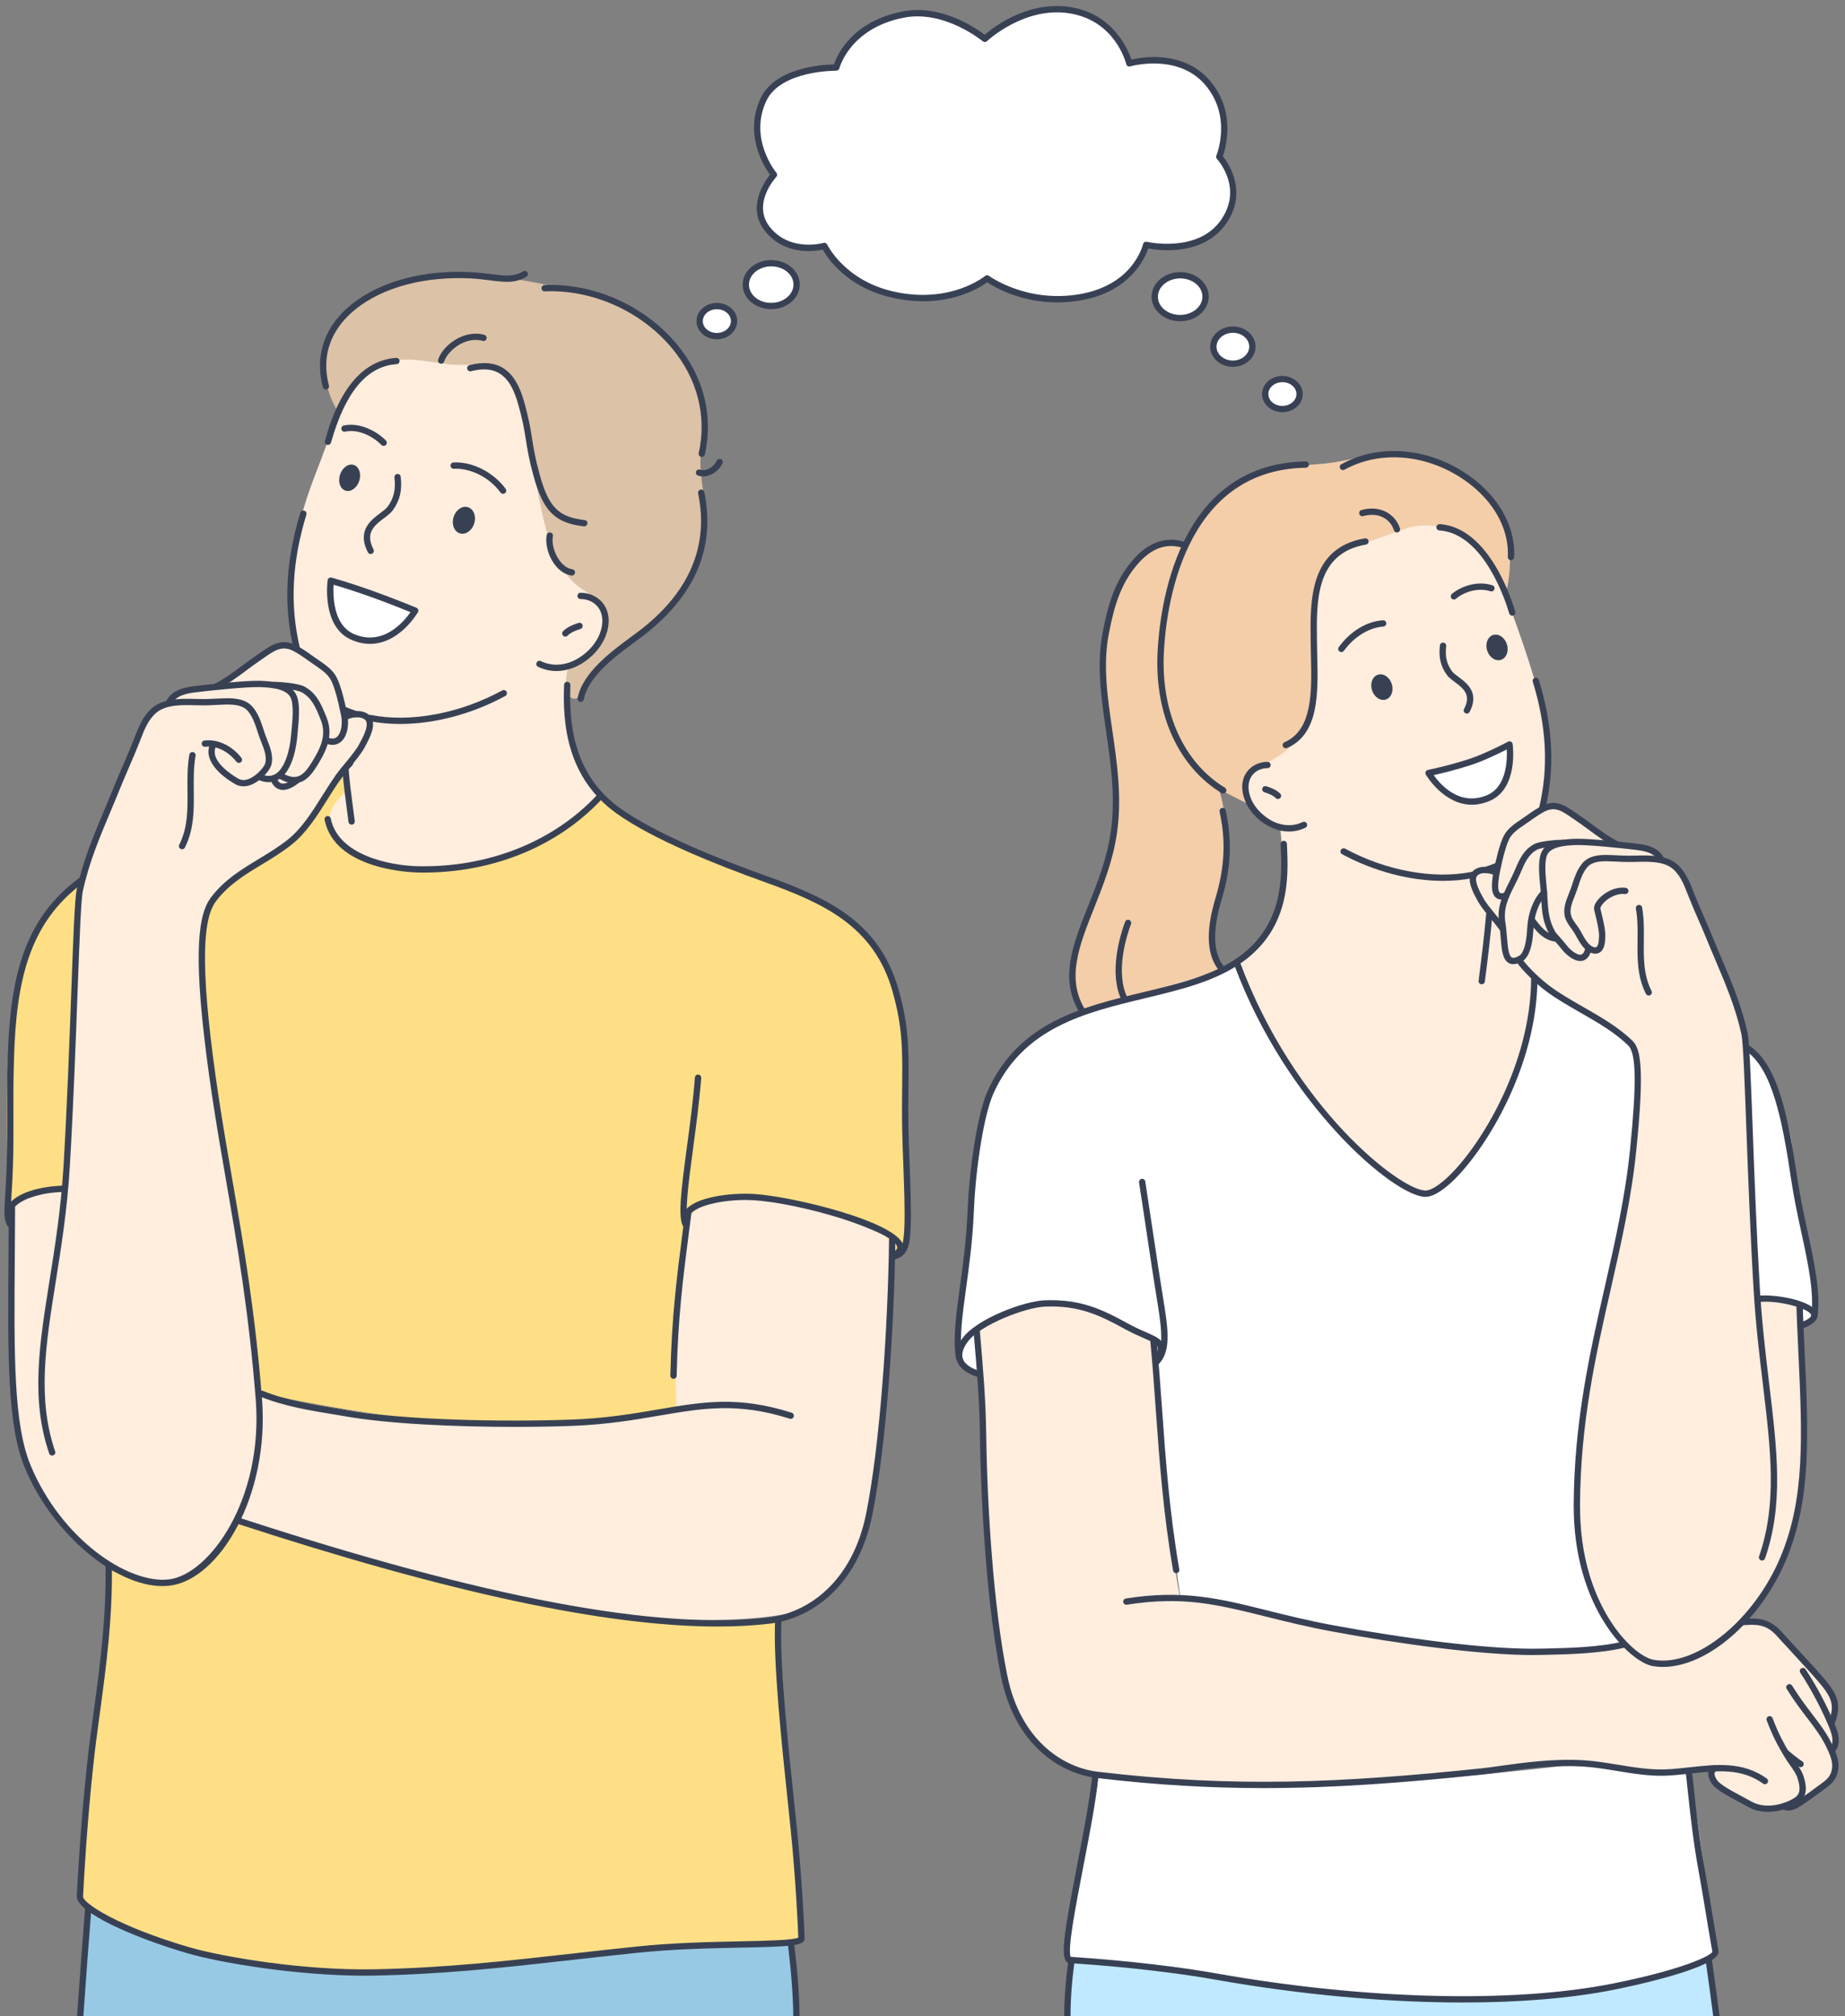
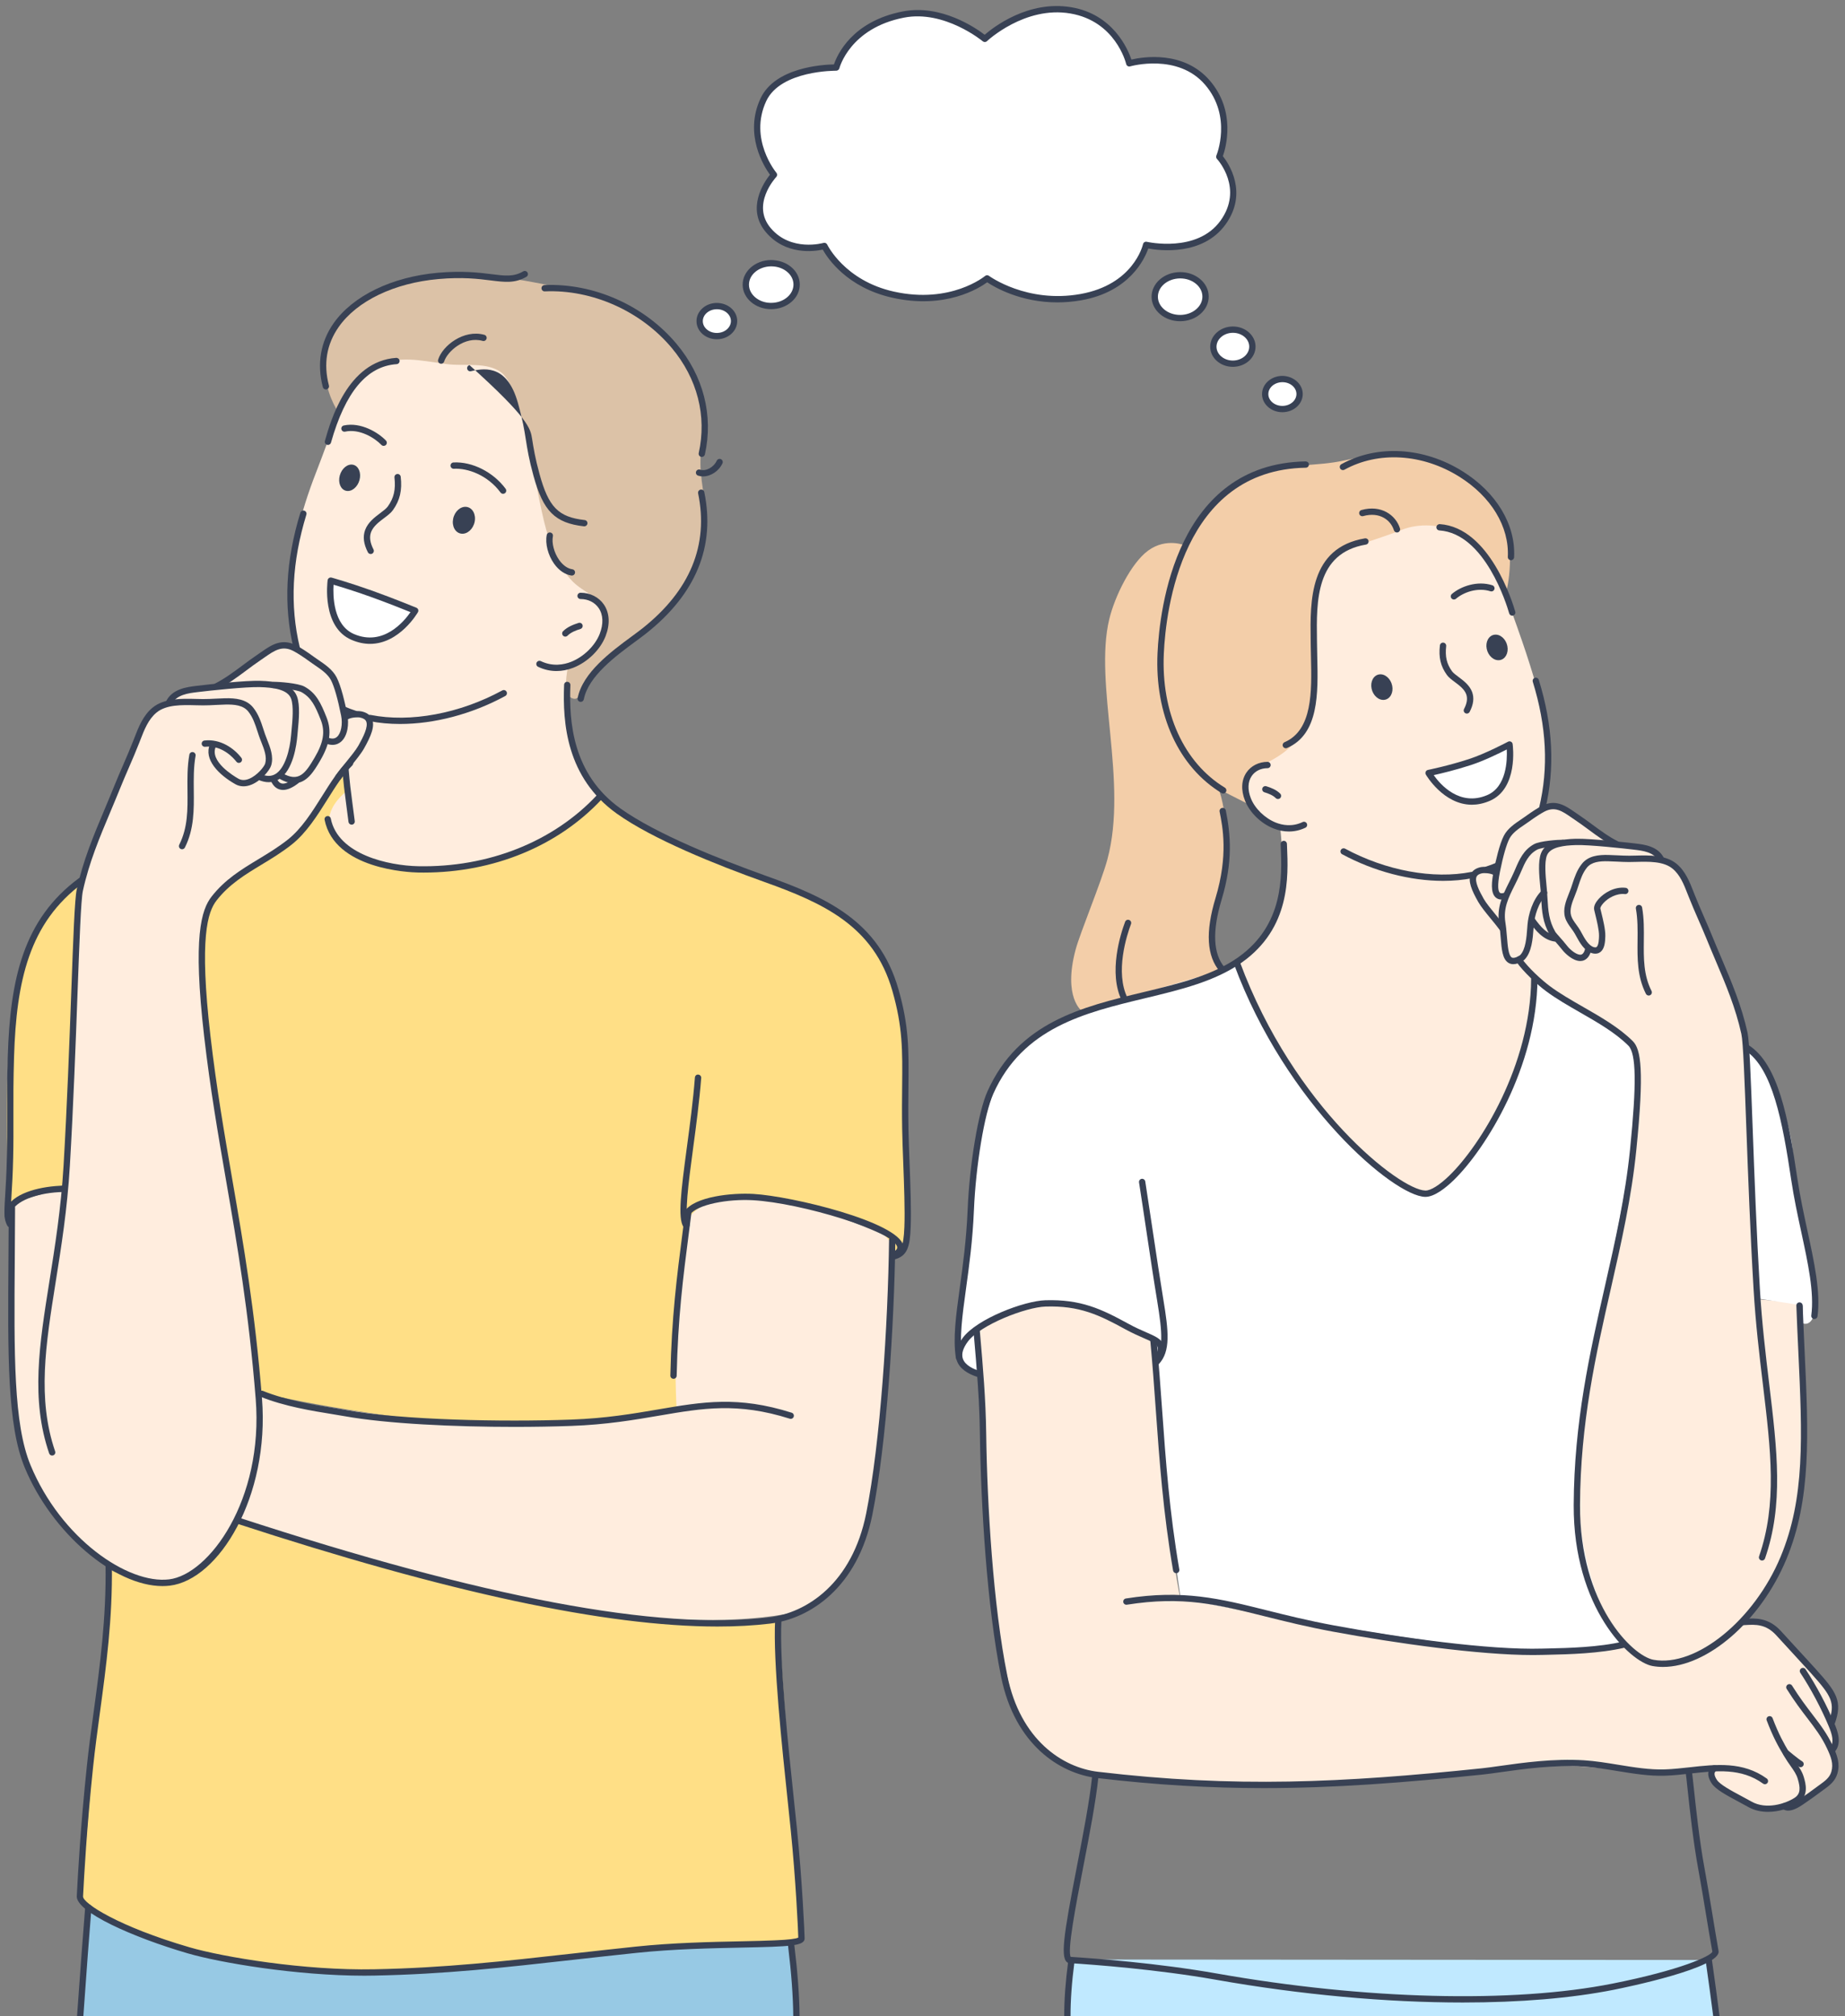
<svg xmlns="http://www.w3.org/2000/svg" height="501.5" preserveAspectRatio="xMidYMid meet" version="1.0" viewBox="-1.1 -1.5 459.0 501.5" width="459.0" zoomAndPan="magnify">
  <rect x="-1.1" y="-1.5" width="459.0" height="501.5" fill="#808080" stroke="none" />
  <defs>
    <clipPath id="a">
      <path d="M 442 417 L 456.352 417 L 456.352 449 L 442 449 Z M 442 417" />
    </clipPath>
    <clipPath id="b">
      <path d="M 446 413 L 456.352 413 L 456.352 435 L 446 435 Z M 446 413" />
    </clipPath>
    <clipPath id="c">
      <path d="M 431 401 L 456.352 401 L 456.352 428 L 431 428 Z M 431 401" />
    </clipPath>
  </defs>
  <g>
    <g id="change1_1">
      <path d="M 319.484 140.031 C 337.688 112.219 346.438 121.875 362.348 131.047 C 369.695 135.281 373.492 146.43 376.348 154.461 C 379.68 163.824 381.527 170.258 383.125 176.719 C 385.746 187.297 382.703 198.996 382.703 198.996 L 386.684 198.621 L 400.91 208.168 L 409.645 209.613 L 412.816 212.203 L 416.289 213.988 C 416.289 213.988 422.758 227.07 427.816 240.383 C 431.664 250.512 434.699 260.773 433.457 265.512 C 432.805 267.992 436.336 321.656 436.336 321.656 L 446.766 322.641 C 446.766 322.641 452.164 368.133 441.121 389.27 C 435.207 400.586 426.512 408.848 418.527 411.305 C 411.602 413.434 405.125 410.766 402.594 407.184 C 399.348 402.586 391.992 391.16 391.301 378.637 C 389.645 348.691 400.422 313.742 404.957 287.949 C 407.133 275.582 404.754 257.855 404.754 257.855 L 380.945 242.348 C 380.945 242.348 380.668 256.859 375.762 266.77 C 373.43 271.484 361.996 297.898 352.527 295.164 C 341.727 292.047 329.27 277.699 319.801 263.027 C 312.258 251.344 306.383 238.398 306.383 238.398 C 306.383 238.398 314.812 235.414 317.426 221.551 C 318.641 215.094 317.426 204.703 317.426 204.703 C 317.426 204.703 313.926 203.828 311.328 200.426 C 310.16 198.891 308.5 195.949 308.598 193.902 C 309.539 173.633 312.699 150.391 319.484 140.031" fill="#ffedde" fill-rule="evenodd" />
    </g>
    <g id="change1_2">
      <path d="M 241.797 329.555 C 241.797 329.555 251.516 322.484 262.645 323.094 C 273.777 323.703 286.316 331.988 286.316 331.988 C 286.316 331.988 287.148 352.684 288.699 368.688 C 290.246 384.691 292.512 396.012 292.512 396.012 C 292.512 396.012 339.258 405.703 367.02 408.562 C 394.777 411.418 403.555 407.449 403.555 407.449 L 432.688 401.965 L 438.34 402.312 C 438.34 402.312 449.633 412.352 453.734 418.645 C 457.836 424.941 454.438 426.637 454.438 426.637 L 455.277 433.555 L 455.766 438.27 L 453.988 441.402 L 444.074 447.793 C 444.074 447.793 438.574 449.121 433.746 446.895 C 424.516 442.633 424.684 439.062 424.684 439.062 C 424.684 439.062 417.465 438.883 413.164 439.039 C 405.266 439.328 393.047 437.539 386.734 437.699 C 370.633 438.105 355.852 440.484 338.73 441.398 C 317.363 442.539 295.016 442.188 292.672 442.082 C 257.844 440.484 256.816 431.137 253.91 427.625 C 244.23 415.941 241.797 329.555 241.797 329.555" fill="#ffedde" fill-rule="evenodd" />
    </g>
    <g id="change1_3">
      <path d="M 86.152 95.039 C 97.281 82.297 122.496 83.152 126.648 91.605 C 132.617 103.754 133.629 107.312 136.832 117.758 C 140.039 128.203 141.188 139.844 148.047 148.332 C 154.902 156.82 140.609 164.324 140.609 164.324 C 140.609 164.324 139.164 173.234 141.051 181.324 C 142.941 189.41 148.164 196.68 148.164 196.68 C 148.164 196.68 140.844 205.676 129.824 209.906 C 117.852 214.5 101.941 214.355 97.617 214.191 C 78.895 213.488 80.012 196.676 80.012 196.676 C 80.012 196.676 76.387 203.414 72.074 206.938 C 65.211 212.547 55.93 216.676 51.715 222.938 C 47.492 229.211 49.664 248.52 49.664 248.52 C 49.664 248.52 52.367 267.805 55.855 290.578 C 58.887 310.332 62.723 332.441 63.25 350.285 C 63.684 364.938 60.664 374.051 57.336 377.449 C 55.855 378.965 49.898 390.551 42.07 391.648 C 31.777 393.094 18.891 383.379 15.012 378.355 C 10.555 372.578 6.75 367.492 4.664 358.52 C 1.297 344.031 1.574 329.633 1.695 317.145 C 1.785 307.531 1.434 297.785 1.434 297.785 L 15.211 293.777 C 15.211 293.777 18.359 228.922 18.809 222.195 C 19.262 215.383 22.293 207.758 26.055 198.68 C 28.969 191.648 32.34 182.906 35.125 178.34 C 37.594 174.293 41.707 172.609 41.707 172.609 L 43.797 170.434 L 53.328 168.922 C 53.328 168.922 61.621 163.309 65.934 160.227 C 68.977 158.055 72.461 159.773 72.461 159.773 C 72.461 159.773 71.422 152.828 71.258 145.898 C 71.023 136.184 73.582 126.129 77.57 115.906 C 81.172 106.676 84.117 97.371 86.152 95.039" fill="#ffedde" fill-rule="evenodd" />
    </g>
    <g id="change1_4">
      <path d="M 170.473 299.379 C 170.473 299.379 179.375 295.227 192.039 297.062 C 204.711 298.898 221.145 306.727 221.145 306.727 C 221.145 306.727 221.027 320.637 219.727 338.543 C 218.762 351.891 217.297 367.98 213.895 379.375 C 211.578 387.133 204.531 395.422 201.469 397.805 C 199.008 399.715 179.27 404.23 143.477 399.008 C 107.684 393.785 58.297 376.914 58.297 376.914 L 63.488 345.371 C 63.488 345.371 91.719 351.516 117.523 352.426 C 143.328 353.34 166.711 349.023 166.711 349.023 C 166.711 349.023 165.77 340.578 166.711 328.168 C 167.648 315.758 170.473 299.379 170.473 299.379" fill="#ffedde" fill-rule="evenodd" />
    </g>
    <g id="change2_1">
      <path d="M 81.48 143.059 L 102.391 150.57 L 97.203 156.027 C 97.203 156.027 90.605 159.438 85.641 156.461 C 80.676 153.48 81.48 143.059 81.48 143.059" fill="#fff" fill-rule="evenodd" />
    </g>
    <g id="change2_2">
      <path d="M 354.605 190.535 L 365.418 187.941 L 374.543 183.773 C 374.543 183.773 375.992 191.105 370.656 195.98 C 368.145 198.273 363.828 197.84 359.816 196.48 C 355.805 195.117 354.605 190.535 354.605 190.535" fill="#fff" fill-rule="evenodd" />
    </g>
    <g id="change3_1">
      <path d="M 425.965 500 L 424.301 485.984 L 265.238 485.863 L 264.68 500 L 425.965 500" fill="#c0e9ff" fill-rule="evenodd" />
    </g>
    <g id="change2_3">
      <path d="M 306.363 238.336 C 306.363 238.336 313.934 255.777 325.691 271.824 C 334.109 283.316 345.699 294.859 353.465 295.23 C 358.387 295.461 364.453 287.812 368.012 282.352 C 377.902 267.18 380.777 241.871 380.777 241.871 L 405.258 258.18 C 405.258 258.18 406.594 272.949 404.77 285.129 C 401.387 307.703 393.598 337.512 391.832 361.676 C 389.617 391.883 402.734 407.355 402.734 407.355 C 402.734 407.355 396.508 411.188 368.988 408.387 C 341.469 405.59 292.656 396.156 292.656 396.156 C 292.656 396.156 291.242 387.426 289.414 371.254 C 287.586 355.082 285.938 331.176 285.938 331.176 C 285.938 331.176 271.594 323.348 260.617 322.934 C 249.641 322.516 242.039 329.508 242.039 329.508 L 242.312 339.754 C 242.312 339.754 238.098 341.562 237.395 332.156 C 236.906 325.648 239.629 309.715 240.301 300.812 C 241.176 289.273 243.234 273.547 248.781 264.762 C 255.617 253.938 266.949 250.977 277.879 247.199 C 292.547 242.129 306.363 238.336 306.363 238.336" fill="#fff" fill-rule="evenodd" />
    </g>
    <g id="change4_1">
      <path d="M 196.891 500 L 195.125 481.992 L 21.289 473.043 L 18.957 500 L 196.891 500" fill="#97c9e4" fill-rule="evenodd" />
    </g>
    <g id="change2_4">
-       <path d="M 271.586 440.258 C 271.586 440.258 301.719 442.688 331.398 441.969 C 361.078 441.246 390.297 437.379 390.297 437.379 L 408.883 439.23 L 419.621 439.656 L 425.742 484.695 C 425.742 484.695 403.977 495.578 363.848 495.895 C 338.18 496.102 307.078 491.055 286.496 488.059 C 274.902 486.371 265.23 485.965 265.23 485.965 L 264.727 480.387 L 271.586 440.258" fill="#fff" fill-rule="evenodd" />
-     </g>
+       </g>
    <g id="change5_1">
      <path d="M 84.18 190.809 L 85.246 195.199 C 85.246 195.199 72.227 204.551 90.5 212.559 C 99.656 216.574 116.617 214.852 128.816 209.895 C 140.969 204.957 148.375 196.797 148.375 196.797 C 148.375 196.797 159.402 204.609 172.609 210.348 C 185.863 216.105 201.32 219.805 211.75 228.195 C 218.18 233.367 222.637 246.465 223 249.535 C 223.504 253.82 224.02 258.445 224.23 267.105 C 224.305 270.172 224.617 276.266 224.492 279.531 C 224.215 286.797 225.539 298.562 224.879 304.355 C 224.129 310.895 221.398 311.027 221.398 311.027 C 221.398 311.027 221.641 306.664 216.621 304.129 C 209.52 300.543 195.652 298.262 188.215 296.781 C 175.516 294.266 170.602 300.941 170.602 300.941 C 170.602 300.941 168.207 314.02 167.371 326.094 C 166.535 338.164 167.246 349.234 167.246 349.234 C 167.246 349.234 144.574 353.82 118.629 352.734 C 92.684 351.652 63.461 344.898 63.461 344.898 C 63.461 344.898 60.355 323.477 57.086 301.414 C 52.883 273.051 48.402 241.387 49.895 229.031 C 51.172 218.445 60.254 216.199 68.359 210.172 C 77.074 203.688 84.18 190.809 84.18 190.809" fill="#ffdf86" fill-rule="evenodd" />
    </g>
    <g id="change5_2">
      <path d="M 26.004 388.781 C 26.004 388.781 35.941 394.109 44.047 391 C 52.156 387.891 58.434 376.348 58.434 376.348 C 58.434 376.348 99.102 390.629 132.641 396.949 C 166.184 403.273 192.605 401.633 192.605 401.633 L 198.082 480.883 C 198.082 480.883 177.922 481.625 155.828 483.848 C 130.898 486.355 102.496 490.309 78.777 488.922 C 34.039 486.309 19.129 470.43 19.129 470.43 L 26.004 388.781" fill="#ffdf86" fill-rule="evenodd" />
    </g>
    <g id="change6_1">
      <path d="M 82.781 78.98 C 86.668 73.617 98.23 67.273 110.43 66.824 C 130.312 66.094 154.105 74.57 154.105 74.57 C 154.105 74.57 174.246 87.184 173.902 101.113 C 173.812 104.777 172.879 111.172 173.234 115.711 C 173.734 122.027 175.438 126.789 173.891 133.633 C 172.324 140.57 167.543 148.668 162.578 152.641 C 160.484 154.316 152.246 160.438 147.176 165.637 C 143.867 169.027 143.469 172.633 141.625 172.285 C 138.508 171.699 140.18 164.473 140.18 164.473 C 140.18 164.473 154.086 156.867 148.227 148.996 C 143.949 143.25 140.766 146.844 135.34 131.977 C 132.355 123.793 129.363 95.391 123.562 91.105 C 119.965 88.441 114.41 89.633 110.078 89.059 C 103.484 88.184 97.98 86.785 92.867 89.574 C 86.094 93.266 82.863 100.684 82.863 100.684 C 82.863 100.684 79.836 96.238 79.676 90.031 C 79.586 86.453 81.547 80.68 82.781 78.98" fill="#dcc2a7" fill-rule="evenodd" />
    </g>
    <g id="change7_1">
      <path d="M 293.832 134.191 C 293.832 134.191 297.09 121.645 312.414 116.355 C 320.488 113.574 326.309 114.586 333.352 113.016 C 340.395 111.445 348.746 110.605 355.133 113.047 C 360.426 115.07 369.566 120.965 372.234 126.336 C 376.367 134.664 373.715 145.406 373.715 145.406 C 373.715 145.406 369.305 136.465 364.133 132.555 C 359.477 129.035 352.676 128.211 347.441 130.348 C 342.211 132.484 336.582 133.727 331.746 136.543 C 323.844 141.137 325.875 171.129 325.121 174.453 C 323.016 183.773 317.609 186.418 312.234 189.176 C 311.395 189.605 309.363 190.766 308.891 192.414 C 308.145 195.023 309.211 198.379 309.211 198.379 L 302.055 194.746 C 302.055 194.746 304 198.863 304.191 210.125 C 304.297 216.457 301.176 223.98 300.762 230.285 C 300.438 235.199 302.809 239.801 302.809 239.801 L 268.09 249.996 C 268.09 249.996 263.285 246.648 266.492 234.688 C 267.617 230.48 272.848 217.977 274.391 212.273 C 279.594 193.047 270.988 168.574 274.867 152.488 C 276.227 146.844 280.293 138.527 284.562 135.422 C 289.109 132.113 293.832 134.191 293.832 134.191" fill="#f3cea9" fill-rule="evenodd" />
    </g>
    <g id="change2_5">
      <path d="M 433.34 259.066 C 433.34 259.066 434.867 259.723 437.547 263.793 C 440.609 268.453 444.559 278.27 444.957 285.742 C 445.555 296.836 449.516 309.98 450.344 317.371 C 451.711 329.578 447.434 327.641 447.434 327.641 L 447.379 323.188 L 436.309 321.48 L 433.34 259.066" fill="#fff" fill-rule="evenodd" />
    </g>
    <g id="change5_3">
      <path d="M 3.281 241.98 C 7.699 222.133 18.883 218.438 18.883 218.438 L 14.984 293.148 L 1.207 297.812 C 1.207 297.812 -1.137 261.82 3.281 241.98" fill="#ffdf86" fill-rule="evenodd" />
    </g>
    <g id="change8_1">
      <path d="M 313.27 443.227 C 300.02 443.227 286.633 442.473 271.863 440.727 C 262.547 439.621 251.371 432.426 247.953 415.539 C 244.426 398.105 242.914 372.832 242.676 354.992 C 242.562 346.492 241.879 338.613 241.152 330.27 L 241.074 329.379 C 241.039 328.949 241.355 328.566 241.789 328.531 C 242.211 328.492 242.602 328.812 242.637 329.242 L 242.715 330.137 C 243.441 338.508 244.129 346.414 244.246 354.973 C 244.48 372.742 245.984 397.902 249.492 415.227 C 252.742 431.293 263.277 438.129 272.051 439.168 C 306.152 443.207 332.91 441.906 367.605 438.301 C 368.828 438.172 370.332 437.961 372.047 437.719 C 377.691 436.922 385.43 435.836 392.973 436.312 C 395.75 436.488 398.645 436.961 401.445 437.418 C 405.316 438.051 409.332 438.707 413.062 438.582 C 415.125 438.512 417.262 438.273 419.324 438.047 C 425.812 437.32 432.52 436.574 438.438 440.848 C 438.785 441.102 438.867 441.594 438.613 441.941 C 438.355 442.293 437.867 442.371 437.516 442.117 C 432.094 438.199 425.977 438.883 419.496 439.605 C 417.402 439.84 415.238 440.078 413.113 440.148 C 409.211 440.285 405.141 439.609 401.191 438.969 C 398.434 438.516 395.574 438.051 392.871 437.879 C 385.488 437.406 377.848 438.484 372.266 439.27 C 370.531 439.516 369.008 439.73 367.77 439.859 C 347.973 441.918 330.746 443.227 313.27 443.227" fill="#384154" />
    </g>
    <g id="change8_2">
      <path d="M 237.492 336.973 C 237.113 336.973 236.781 336.695 236.719 336.309 C 235.938 331.426 236.707 325.844 237.68 318.777 C 238.445 313.203 239.312 306.887 239.629 299.406 C 240.105 287.984 242.273 275.035 244.566 269.93 C 252.281 252.734 268.043 248.945 283.285 245.281 C 292.156 243.148 300.531 241.133 306.961 236.582 C 318.348 228.516 317.832 216.344 317.523 209.07 L 317.496 208.445 C 317.48 208.012 317.816 207.648 318.246 207.633 C 318.672 207.602 319.047 207.949 319.062 208.383 L 319.09 209.008 C 319.41 216.598 319.949 229.305 307.867 237.863 C 301.191 242.59 292.676 244.637 283.652 246.805 C 268.777 250.383 253.395 254.078 245.996 270.57 C 243.812 275.441 241.656 288.406 241.195 299.473 C 240.879 307.027 240.004 313.383 239.23 318.988 C 238.277 325.93 237.523 331.406 238.266 336.062 C 238.336 336.488 238.043 336.891 237.617 336.961 C 237.574 336.969 237.531 336.973 237.492 336.973" fill="#384154" />
    </g>
    <g id="change8_3">
      <path d="M 438.75 449.137 C 437.051 449.137 435.371 448.789 433.914 447.973 C 433.102 447.52 432.266 447.07 431.449 446.633 C 428.367 444.98 425.703 443.555 424.715 442.035 C 422.938 439.312 424.453 437.992 424.957 437.652 C 425.312 437.41 425.805 437.504 426.047 437.863 C 426.289 438.227 426.191 438.711 425.832 438.953 C 425.254 439.344 425.32 440.094 426.027 441.18 C 426.801 442.363 429.539 443.832 432.191 445.25 C 433.016 445.691 433.859 446.145 434.684 446.605 C 438.289 448.633 443.031 447.145 445.344 445.652 C 446.887 444.656 446.805 443.16 446.141 440.918 C 445.801 439.77 445.16 438.863 444.352 437.719 C 443.859 437.02 443.305 436.227 442.727 435.25 C 441.258 432.781 440.008 430.562 438.418 426.391 C 438.262 425.984 438.465 425.531 438.871 425.379 C 439.273 425.223 439.73 425.426 439.883 425.832 C 441.43 429.887 442.645 432.047 444.07 434.445 C 444.621 435.371 445.16 436.137 445.637 436.816 C 446.488 438.027 447.227 439.078 447.645 440.473 C 448.094 441.988 449.027 445.145 446.195 446.973 C 444.199 448.258 441.449 449.137 438.75 449.137" fill="#384154" />
    </g>
    <g id="change8_4">
      <path d="M 446.844 438.035 C 446.699 438.035 446.559 437.996 446.43 437.918 C 445.203 437.156 442.855 435.164 442.754 435.082 C 442.426 434.801 442.383 434.309 442.664 433.977 C 442.945 433.645 443.438 433.605 443.77 433.887 C 443.793 433.906 446.129 435.887 447.258 436.586 C 447.625 436.812 447.738 437.297 447.512 437.664 C 447.359 437.902 447.105 438.035 446.844 438.035" fill="#384154" />
    </g>
    <g clip-path="url(#a)" id="change8_93">
      <path d="M 443.758 448.832 C 443.254 448.832 442.766 448.699 442.336 448.363 C 441.996 448.098 441.938 447.605 442.203 447.262 C 442.469 446.918 442.961 446.863 443.305 447.129 C 443.637 447.391 444.484 447.402 446.637 445.957 C 448.293 444.848 449.965 443.617 451.082 442.789 L 451.641 442.383 C 452.898 441.473 454.086 440.617 454.504 439.16 C 455.074 437.168 454.434 435.531 453.465 433.438 C 452.133 430.555 450.48 428.391 448.566 425.887 C 447.039 423.891 445.312 421.633 443.395 418.566 C 443.164 418.199 443.277 417.715 443.645 417.488 C 444.012 417.258 444.496 417.367 444.727 417.734 C 446.605 420.734 448.309 422.969 449.812 424.934 C 451.781 427.512 453.484 429.738 454.891 432.777 C 455.93 435.027 456.73 437.09 456.012 439.594 C 455.445 441.566 453.98 442.629 452.562 443.652 L 452.02 444.047 C 450.891 444.887 449.191 446.129 447.512 447.262 C 446.73 447.785 445.176 448.832 443.758 448.832" fill="#384154" />
    </g>
    <g clip-path="url(#b)" id="change8_91">
      <path d="M 454.688 434.539 C 454.496 434.539 454.301 434.469 454.148 434.324 C 453.832 434.027 453.82 433.531 454.121 433.219 C 455.324 431.945 454.672 429.812 453.871 427.891 C 452.023 423.445 449.375 418.457 446.781 414.547 C 446.543 414.184 446.641 413.695 447.004 413.461 C 447.355 413.223 447.852 413.312 448.09 413.68 C 450.734 417.668 453.438 422.758 455.32 427.285 C 455.922 428.73 457.328 432.113 455.258 434.297 C 455.105 434.461 454.895 434.539 454.688 434.539" fill="#384154" />
    </g>
    <g clip-path="url(#c)" id="change8_92">
      <path d="M 454.57 427.855 C 454.48 427.855 454.387 427.84 454.301 427.809 C 453.895 427.656 453.684 427.207 453.832 426.801 C 455.562 422.086 454.621 420.414 449.477 414.699 C 447.695 412.727 446.203 411.109 444.719 409.496 C 443.465 408.141 442.215 406.789 440.801 405.227 C 438.227 402.387 435.57 402.539 433.23 402.672 L 432.555 402.711 C 432.102 402.695 431.758 402.391 431.738 401.961 C 431.719 401.527 432.055 401.16 432.488 401.141 L 433.145 401.105 C 435.566 400.973 438.891 400.781 441.965 404.172 C 443.375 405.73 444.621 407.082 445.867 408.434 C 447.359 410.051 448.855 411.668 450.641 413.648 C 455.754 419.328 457.414 421.586 455.305 427.34 C 455.188 427.66 454.891 427.855 454.57 427.855" fill="#384154" />
    </g>
    <g id="change8_5">
      <path d="M 380.32 410.137 C 366.871 410.137 346.098 407.195 330.551 404.324 C 324.016 403.117 318.512 401.742 313.656 400.531 C 301.77 397.562 293.184 395.418 279.246 397.617 C 278.824 397.684 278.414 397.395 278.348 396.969 C 278.281 396.539 278.574 396.137 279 396.07 C 293.25 393.816 302.422 396.105 314.035 399.008 C 318.867 400.215 324.348 401.586 330.836 402.781 C 347.207 405.809 369.363 408.922 382.559 408.535 L 384.246 408.496 C 388.906 408.391 396.703 408.211 402.758 406.762 C 403.184 406.652 403.602 406.922 403.703 407.344 C 403.805 407.766 403.547 408.188 403.121 408.289 C 396.906 409.773 389.004 409.957 384.281 410.062 L 382.602 410.105 C 381.867 410.125 381.105 410.137 380.32 410.137" fill="#384154" />
    </g>
    <g id="change8_6">
      <path d="M 450.285 326.562 C 450.254 326.562 450.215 326.562 450.18 326.555 C 449.75 326.5 449.449 326.105 449.512 325.672 C 450.277 319.996 448.699 312.699 447.031 304.98 C 446.117 300.762 445.18 296.398 444.512 291.906 C 442.355 277.48 439.867 264.164 433.117 259.789 C 432.754 259.555 432.652 259.07 432.887 258.707 C 433.125 258.344 433.609 258.242 433.973 258.477 C 441.277 263.211 443.77 276.312 446.059 291.68 C 446.723 296.117 447.66 300.453 448.562 304.645 C 450.262 312.508 451.867 319.934 451.062 325.883 C 451.012 326.277 450.676 326.562 450.285 326.562" fill="#384154" />
    </g>
    <g id="change8_7">
      <path d="M 412.629 413.094 C 411.734 413.094 410.855 413.02 409.992 412.863 C 404.371 411.852 390.293 398.453 390.406 372.82 C 390.5 352.207 394.387 335.086 398.145 318.531 C 400.766 307 403.234 296.109 404.426 284.359 C 406.078 267.992 405.957 260.52 404.008 258.57 C 400.777 255.344 396.305 252.781 391.977 250.301 C 389.051 248.621 386.023 246.887 383.488 244.992 C 381.207 243.285 377.984 240.285 376.238 237.852 C 375.984 237.5 376.066 237.008 376.418 236.758 C 376.766 236.504 377.262 236.582 377.512 236.938 C 379.148 239.215 382.297 242.141 384.426 243.734 C 386.887 245.574 389.738 247.207 392.758 248.938 C 397.172 251.469 401.738 254.09 405.117 257.461 C 407.137 259.48 407.988 264.715 405.984 284.516 C 404.789 296.359 402.305 307.301 399.676 318.879 C 395.934 335.352 392.066 352.387 391.977 372.824 C 391.867 397.535 405.02 410.375 410.273 411.316 C 420.828 413.215 435.281 401.488 441.867 385.719 C 447.98 371.07 447.27 355.789 446.289 334.641 C 446.117 331 445.941 327.203 445.797 323.23 C 445.781 322.797 446.117 322.434 446.551 322.418 C 446.996 322.418 447.348 322.738 447.363 323.172 C 447.512 327.137 447.688 330.93 447.855 334.57 C 448.809 355.117 449.562 371.352 443.312 386.32 C 436.875 401.75 423.605 413.094 412.629 413.094" fill="#384154" />
    </g>
    <g id="change8_8">
      <path d="M 372.715 230.227 C 372.473 230.227 372.23 230.109 372.078 229.895 C 371.508 229.105 370.719 228.141 369.879 227.117 C 368.629 225.594 367.332 224.016 366.672 222.852 C 364.996 219.914 364.039 217.609 364.809 215.914 C 365.215 215.012 366.066 214.422 367.332 214.16 C 367.715 214.082 369.605 213.926 371.148 214.699 C 371.535 214.891 371.691 215.363 371.5 215.75 C 371.309 216.141 370.836 216.293 370.449 216.102 C 369.402 215.578 367.949 215.637 367.648 215.695 C 366.523 215.93 366.309 216.402 366.238 216.559 C 365.711 217.727 366.922 220.121 368.031 222.074 C 368.629 223.121 369.883 224.648 371.094 226.125 C 371.949 227.164 372.754 228.148 373.352 228.984 C 373.605 229.336 373.523 229.828 373.172 230.078 C 373.031 230.176 372.871 230.227 372.715 230.227" fill="#384154" />
    </g>
    <g id="change8_9">
      <path d="M 385.742 232.684 C 385.703 232.684 385.664 232.68 385.625 232.676 C 382.867 232.266 380.953 230.031 379.297 227.68 C 379.047 227.328 379.129 226.836 379.484 226.586 C 379.836 226.34 380.328 226.422 380.574 226.777 C 382.262 229.164 383.805 230.82 385.855 231.121 C 386.285 231.188 386.578 231.586 386.516 232.012 C 386.457 232.402 386.121 232.684 385.742 232.684" fill="#384154" />
    </g>
    <g id="change8_10">
      <path d="M 437.266 386.629 C 437.184 386.629 437.094 386.613 437.008 386.586 C 436.598 386.441 436.383 385.996 436.523 385.59 C 441.043 372.527 439.465 359.395 437.469 342.766 C 436.582 335.387 435.668 327.758 435.156 319.156 C 434.324 305.262 433.793 290.852 433.363 279.277 C 432.918 267.215 432.566 257.688 432.117 255.664 C 430.664 249.09 428.254 243.406 425.699 237.387 C 424.957 235.633 424.203 233.859 423.465 232.035 C 422.809 230.422 422.109 228.824 421.414 227.227 C 420.602 225.367 419.762 223.441 419.008 221.52 L 418.754 220.879 C 417.836 218.523 416.887 216.09 414.984 214.539 C 412.723 212.691 409.09 212.785 405.895 212.867 C 405.273 212.883 404.68 212.891 404.121 212.898 C 403.145 212.898 402.18 212.848 401.207 212.801 C 400.465 212.762 399.719 212.723 398.969 212.711 C 396.918 212.664 394.855 212.836 393.68 214.309 C 392.609 215.652 392.102 217.207 391.559 218.852 C 391.445 219.207 391.328 219.562 391.203 219.922 C 391.047 220.375 390.859 220.844 390.668 221.324 C 390.004 222.988 389.316 224.707 389.766 226.242 C 389.98 226.992 390.535 227.754 391.066 228.484 C 391.426 228.977 391.777 229.465 392.051 229.953 L 392.348 230.492 C 393.09 231.859 394.105 233.73 395.449 234.082 C 395.883 234.191 396.047 234.074 396.098 234.035 C 396.66 233.605 396.695 231.898 396.707 231.254 C 396.734 229.844 396.148 227.461 395.762 225.883 C 395.656 225.461 395.562 225.086 395.5 224.789 C 395.27 223.762 396.098 222.656 396.609 222.086 C 397.938 220.605 400.496 218.984 403.328 219.312 C 403.758 219.363 404.066 219.75 404.02 220.18 C 403.969 220.613 403.57 220.922 403.148 220.871 C 401.09 220.637 398.984 221.816 397.816 223.094 C 397.164 223.797 397.004 224.316 397.031 224.449 C 397.098 224.734 397.184 225.098 397.285 225.512 C 397.715 227.266 398.305 229.668 398.273 231.285 C 398.242 232.902 398.07 234.504 397.047 235.285 C 396.672 235.566 396.027 235.852 395.055 235.598 C 393.055 235.078 391.848 232.859 390.973 231.242 L 390.684 230.719 C 390.438 230.281 390.121 229.848 389.801 229.41 C 389.188 228.566 388.555 227.695 388.258 226.68 C 387.66 224.629 388.484 222.562 389.211 220.742 C 389.395 220.285 389.57 219.84 389.723 219.41 C 389.844 219.059 389.957 218.711 390.07 218.363 C 390.629 216.656 391.207 214.895 392.457 213.332 C 394.059 211.32 396.648 211.09 399 211.141 C 399.766 211.156 400.527 211.195 401.285 211.234 C 402.262 211.281 403.258 211.332 404.219 211.328 C 404.734 211.328 405.285 211.312 405.855 211.301 C 409.16 211.215 413.262 211.113 415.977 213.324 C 418.195 215.137 419.27 217.887 420.215 220.309 L 420.465 220.945 C 421.211 222.844 422.047 224.754 422.852 226.602 C 423.555 228.211 424.258 229.82 424.914 231.445 C 425.652 233.262 426.402 235.031 427.145 236.773 C 429.727 242.863 432.164 248.613 433.648 255.324 C 434.129 257.484 434.465 266.602 434.934 279.219 C 435.359 290.785 435.891 305.184 436.723 319.062 C 437.23 327.617 438.145 335.223 439.027 342.578 C 441.047 359.406 442.641 372.699 438.008 386.102 C 437.895 386.426 437.59 386.629 437.266 386.629" fill="#384154" />
    </g>
    <g id="change8_11">
      <path d="M 409.066 246.105 C 408.781 246.105 408.504 245.945 408.367 245.676 C 406.195 241.391 406.242 236.855 406.289 232.473 C 406.316 229.828 406.348 227.098 405.875 224.48 C 405.801 224.055 406.082 223.648 406.508 223.57 C 406.93 223.5 407.344 223.777 407.422 224.203 C 407.914 226.965 407.887 229.773 407.855 232.488 C 407.809 236.879 407.766 241.023 409.766 244.965 C 409.961 245.352 409.809 245.824 409.422 246.02 C 409.309 246.078 409.188 246.105 409.066 246.105" fill="#384154" />
    </g>
    <g id="change8_12">
      <path d="M 392.035 237.52 C 390.152 237.52 388.195 235.562 387.555 234.734 C 386.977 233.992 386.258 233.18 385.672 232.512 C 384.977 231.727 384.637 231.34 384.492 231.09 C 382.672 227.93 382.508 225.203 382.316 222.043 C 382.277 221.352 382.234 220.637 382.176 219.891 L 382.066 218.758 C 381.824 216.258 381.492 212.828 382.258 210.762 C 383.375 207.73 387.441 207.223 390.859 207.113 C 394.828 207.004 405.391 208.246 405.492 208.258 L 405.699 208.281 C 407.949 208.551 411.352 208.957 412.828 211.855 C 413.023 212.242 412.871 212.715 412.484 212.91 C 412.105 213.109 411.629 212.957 411.434 212.566 C 410.332 210.414 407.547 210.082 405.512 209.84 L 405.305 209.816 C 403.117 209.551 394.258 208.574 390.91 208.684 C 387.984 208.773 384.52 209.152 383.727 211.305 C 383.09 213.035 383.414 216.391 383.629 218.605 C 383.668 219.027 383.707 219.414 383.734 219.762 C 383.801 220.52 383.844 221.246 383.883 221.949 C 384.07 225.031 384.215 227.469 385.852 230.305 C 385.941 230.449 386.441 231.02 386.848 231.477 C 387.453 232.164 388.195 233.008 388.789 233.773 C 389.578 234.785 391.254 236.133 392.234 235.934 C 392.691 235.836 393.039 235.332 393.27 234.434 C 393.371 234.016 393.785 233.762 394.223 233.867 C 394.641 233.973 394.895 234.398 394.785 234.82 C 394.305 236.723 393.309 237.309 392.555 237.469 C 392.383 237.504 392.211 237.52 392.035 237.52" fill="#384154" />
    </g>
    <g id="change8_13">
      <path d="M 375.391 238.305 C 374.914 238.305 374.488 238.184 374.113 237.938 C 372.68 237.008 372.484 234.664 372.238 231.699 C 372.145 230.539 372.043 229.34 371.859 228.176 C 371.227 224.152 372.719 221.168 374.297 218.012 C 374.746 217.117 375.203 216.199 375.621 215.238 L 375.879 214.641 C 376.879 212.309 377.914 209.895 380.543 208.457 C 382.051 207.633 386.688 207.336 387.688 207.355 C 388.121 207.363 388.465 207.719 388.457 208.152 C 388.449 208.586 388.133 208.898 387.66 208.922 C 386.312 208.891 382.328 209.27 381.293 209.836 C 379.141 211.012 378.301 212.98 377.32 215.262 L 377.059 215.863 C 376.629 216.852 376.16 217.793 375.699 218.715 C 374.172 221.766 372.852 224.406 373.41 227.934 C 373.602 229.152 373.703 230.383 373.805 231.57 C 373.988 233.801 374.18 236.109 374.969 236.625 C 375.062 236.684 375.332 236.859 376.086 236.598 C 376.215 236.543 376.93 236.172 377.07 236.066 C 378.465 234.672 378.688 231.543 378.852 229.258 L 378.906 228.551 C 379.109 225.988 380.172 222.199 382.496 219.961 C 382.809 219.664 383.305 219.672 383.605 219.984 C 383.906 220.297 383.898 220.793 383.586 221.094 C 381.574 223.023 380.652 226.387 380.469 228.676 L 380.418 229.367 C 380.234 231.902 379.988 235.371 378.133 237.219 C 377.84 237.508 376.684 238.051 376.602 238.078 C 376.168 238.23 375.766 238.305 375.391 238.305" fill="#384154" />
    </g>
    <g id="change8_14">
      <path d="M 372.457 222.242 C 371.887 222.242 371.398 222.066 371 221.715 C 369.637 220.512 370 217.621 370.535 214.957 C 371 212.629 371.945 208.406 373.055 206.309 C 373.984 204.551 375.73 203.371 377.27 202.332 C 377.641 202.082 378.004 201.836 378.344 201.59 C 379.98 200.41 381.344 199.527 382.402 198.973 C 385.855 197.164 388.328 198.871 390.715 200.523 C 391.02 200.734 391.324 200.945 391.637 201.156 C 392.785 201.922 393.902 202.746 395.02 203.57 C 397.059 205.074 399.164 206.633 401.398 207.746 C 401.785 207.938 401.941 208.41 401.746 208.797 C 401.555 209.188 401.086 209.344 400.695 209.148 C 398.344 207.973 396.18 206.375 394.09 204.832 C 392.988 204.02 391.891 203.211 390.77 202.461 C 390.445 202.246 390.133 202.031 389.824 201.816 C 387.543 200.238 385.746 198.992 383.129 200.359 C 382.137 200.883 380.836 201.723 379.262 202.859 C 378.906 203.117 378.531 203.371 378.145 203.633 C 376.691 204.613 375.188 205.633 374.438 207.043 C 373.699 208.445 372.836 211.441 372.07 215.266 C 371.324 218.988 371.645 220.188 372.039 220.539 C 372.297 220.762 372.797 220.66 373.176 220.531 C 373.586 220.402 374.027 220.617 374.164 221.031 C 374.301 221.441 374.078 221.887 373.672 222.023 C 373.23 222.168 372.828 222.242 372.457 222.242" fill="#384154" />
    </g>
    <g id="change8_15">
      <path d="M 286.594 338.055 C 286.398 338.055 286.207 337.984 286.055 337.844 C 285.738 337.543 285.727 337.047 286.023 336.73 C 288.359 334.27 288.152 330.344 286.762 321.91 C 285.961 317.082 285.039 310.93 284.148 304.98 C 283.516 300.738 282.879 296.48 282.27 292.59 C 282.203 292.16 282.496 291.762 282.922 291.691 C 283.344 291.633 283.75 291.918 283.82 292.348 C 284.426 296.238 285.066 300.508 285.699 304.746 C 286.59 310.691 287.512 316.84 288.309 321.652 C 289.617 329.574 290.191 334.613 287.16 337.812 C 287.008 337.973 286.801 338.055 286.594 338.055" fill="#384154" />
    </g>
    <g id="change8_16">
      <path d="M 291.516 389.781 C 291.141 389.781 290.809 389.512 290.742 389.129 C 288.266 374.707 287.348 361.812 286.453 349.344 C 286.051 343.723 285.637 337.906 285.086 332.105 C 285.047 331.676 285.359 331.293 285.793 331.254 C 286.195 331.23 286.605 331.527 286.645 331.961 C 287.199 337.777 287.613 343.602 288.02 349.23 C 288.906 361.66 289.824 374.52 292.289 388.863 C 292.363 389.293 292.074 389.695 291.648 389.77 C 291.605 389.777 291.559 389.781 291.516 389.781" fill="#384154" />
    </g>
    <g id="change8_17">
      <path d="M 265.227 500 C 265.219 495.957 265.539 491.52 266.199 486.484 C 266.258 486.055 265.953 485.66 265.527 485.605 C 265.105 485.543 264.703 485.852 264.645 486.277 C 263.977 491.383 263.648 495.891 263.656 500 L 265.227 500" fill="#384154" />
    </g>
    <g id="change8_18">
      <path d="M 265.004 486.77 C 264.914 486.77 264.828 486.758 264.746 486.734 C 262.508 486.059 263.477 479.965 266.812 462.719 C 268.359 454.727 269.957 446.465 270.605 440.289 C 270.648 439.859 271.035 439.543 271.465 439.59 C 271.898 439.637 272.211 440.02 272.164 440.449 C 271.508 446.695 269.906 454.992 268.355 463.016 C 266.547 472.363 264.297 483.996 265.32 485.305 C 265.734 485.43 265.91 485.832 265.785 486.246 C 265.684 486.578 265.348 486.77 265.004 486.77" fill="#384154" />
    </g>
    <g id="change8_19">
      <path d="M 425.117 500 L 426.699 500 C 426.184 495.895 425.457 490.707 424.953 487.105 L 424.789 485.934 C 424.73 485.5 424.324 485.211 423.902 485.266 C 423.477 485.324 423.176 485.723 423.238 486.148 L 423.398 487.324 C 423.895 490.867 424.605 495.938 425.117 500" fill="#384154" />
    </g>
    <g id="change8_20">
      <path d="M 362.84 496.555 C 343.852 496.555 322.598 494.645 301.348 490.887 C 286.836 488.32 271.137 487.148 265.062 486.766 C 264.629 486.738 264.301 486.367 264.328 485.934 C 264.355 485.504 264.734 485.168 265.156 485.199 C 271.262 485.586 287.031 486.762 301.617 489.344 C 338.453 495.859 375.281 496.793 400.129 491.84 C 416.84 488.512 424.512 485.035 424.902 483.914 C 424.312 480.648 423.789 477.477 423.289 474.445 C 422.66 470.633 422.066 467.027 421.43 463.582 C 420.137 456.637 419.238 448.211 418.703 443.18 C 418.512 441.344 418.367 440.02 418.281 439.477 C 418.215 439.051 418.504 438.648 418.934 438.578 C 419.352 438.512 419.762 438.801 419.832 439.23 C 419.918 439.781 420.062 441.137 420.266 443.012 C 420.801 448.023 421.691 456.41 422.973 463.293 C 423.613 466.758 424.207 470.367 424.84 474.191 C 425.336 477.219 425.859 480.387 426.445 483.738 C 427.18 487.926 403.176 492.832 400.434 493.379 C 389.773 495.504 376.93 496.555 362.84 496.555" fill="#384154" />
    </g>
    <g id="change8_21">
      <path d="M 363.824 175.98 C 363.699 175.98 363.574 175.949 363.461 175.891 C 363.078 175.691 362.926 175.219 363.129 174.832 C 363.875 173.398 364.047 172.195 363.656 171.148 C 363.188 169.891 361.934 168.957 360.824 168.129 C 360.047 167.551 359.312 167.004 358.855 166.367 C 357.297 164.203 356.777 162.008 357.121 159.023 C 357.168 158.59 357.566 158.285 357.988 158.332 C 358.418 158.383 358.727 158.77 358.68 159.199 C 358.383 161.797 358.801 163.609 360.129 165.449 C 360.445 165.891 361.086 166.367 361.762 166.871 C 362.98 167.781 364.496 168.91 365.129 170.602 C 365.68 172.086 365.48 173.707 364.52 175.559 C 364.379 175.824 364.105 175.98 363.824 175.98" fill="#384154" />
    </g>
    <g id="change8_22">
-       <path d="M 332.605 160.684 C 332.445 160.684 332.281 160.633 332.145 160.531 C 331.793 160.277 331.715 159.785 331.973 159.438 C 334.832 155.516 338.828 153.082 342.938 152.766 C 343.371 152.73 343.746 153.055 343.777 153.484 C 343.812 153.918 343.492 154.293 343.059 154.328 C 339.461 154.605 335.789 156.859 333.238 160.359 C 333.082 160.57 332.848 160.684 332.605 160.684" fill="#384154" />
-     </g>
+       </g>
    <g id="change8_23">
      <path d="M 360.605 147.609 C 360.387 147.609 360.168 147.52 360.012 147.336 C 359.73 147.008 359.766 146.512 360.098 146.23 C 362.301 144.344 366.391 142.859 370.168 144.066 C 370.578 144.199 370.809 144.641 370.676 145.051 C 370.543 145.465 370.102 145.695 369.688 145.559 C 366.488 144.535 363 145.809 361.117 147.422 C 360.969 147.551 360.785 147.609 360.605 147.609" fill="#384154" />
    </g>
    <g id="change8_24">
      <path d="M 375.113 151.633 C 374.773 151.633 374.457 151.406 374.359 151.062 C 373.777 149.031 368.355 131.188 356.98 130.426 C 356.547 130.395 356.219 130.02 356.246 129.59 C 356.277 129.156 356.688 128.84 357.082 128.859 C 369.531 129.695 375.258 148.488 375.867 150.633 C 375.988 151.047 375.746 151.48 375.328 151.602 C 375.258 151.621 375.184 151.633 375.113 151.633" fill="#384154" />
    </g>
    <g id="change8_25">
      <path d="M 382.566 200.371 C 382.504 200.371 382.445 200.363 382.383 200.348 C 381.961 200.246 381.699 199.824 381.801 199.402 C 384.184 189.469 383.664 179.219 380.227 168.066 C 380.098 167.652 380.332 167.215 380.742 167.086 C 381.156 166.961 381.598 167.191 381.727 167.605 C 385.25 179.035 385.773 189.555 383.328 199.77 C 383.242 200.129 382.922 200.371 382.566 200.371" fill="#384154" />
    </g>
    <g id="change8_26">
      <path d="M 368.84 215.562 C 368.508 215.562 368.199 215.348 368.094 215.016 C 367.961 214.602 368.188 214.16 368.605 214.027 C 369.488 213.746 370.348 213.426 371.156 213.07 C 371.555 212.898 372.012 213.074 372.188 213.469 C 372.363 213.867 372.184 214.328 371.785 214.504 C 370.93 214.883 370.016 215.227 369.078 215.523 C 369 215.551 368.918 215.562 368.84 215.562" fill="#384154" />
    </g>
    <g id="change8_27">
      <path d="M 357.918 217.586 C 349.754 217.586 340.801 215.273 332.797 210.965 C 332.414 210.758 332.273 210.281 332.477 209.902 C 332.684 209.52 333.156 209.379 333.539 209.582 C 343.719 215.062 355.453 217.223 364.934 215.367 C 365.352 215.289 365.77 215.562 365.852 215.988 C 365.938 216.41 365.66 216.824 365.234 216.906 C 362.906 217.363 360.449 217.586 357.918 217.586" fill="#384154" />
    </g>
    <g id="change8_28">
      <path d="M 319.551 205.309 C 318.289 205.309 317.012 205.059 315.742 204.559 C 312.586 203.312 309.797 200.594 308.633 197.633 C 307.59 194.988 307.723 192.504 308.996 190.633 C 310.121 188.977 312.082 187.988 314.23 187.988 C 314.66 187.988 315.012 188.34 315.012 188.773 C 315.012 189.207 314.66 189.559 314.23 189.559 C 312.574 189.559 311.141 190.27 310.293 191.516 C 309.316 192.945 309.246 194.914 310.09 197.059 C 311.09 199.598 313.59 202.023 316.316 203.102 C 317.906 203.727 320.348 204.211 322.977 202.957 C 323.363 202.773 323.832 202.938 324.02 203.332 C 324.207 203.723 324.039 204.188 323.648 204.375 C 322.336 204.996 320.957 205.309 319.551 205.309" fill="#384154" />
    </g>
    <g id="change8_29">
      <path d="M 316.836 197.23 C 316.637 197.23 316.434 197.152 316.281 197 C 315.551 196.27 314.445 195.855 313.461 195.551 C 313.047 195.422 312.816 194.98 312.945 194.566 C 313.074 194.152 313.52 193.926 313.93 194.051 C 315.098 194.418 316.422 194.922 317.391 195.891 C 317.695 196.199 317.695 196.695 317.391 197 C 317.238 197.152 317.035 197.23 316.836 197.23" fill="#384154" />
    </g>
    <g id="change8_30">
      <path d="M 355.578 191.289 C 357.199 193.594 362.016 199.164 368.875 196.262 C 373.707 194.215 373.891 187.578 373.754 184.902 C 371.926 185.836 368.062 187.727 364.867 188.77 C 361.059 190.016 357.367 190.891 355.578 191.289 Z M 365.074 198.648 C 357.992 198.648 353.672 191.238 353.621 191.148 C 353.496 190.93 353.484 190.664 353.59 190.434 C 353.691 190.203 353.902 190.039 354.148 189.992 C 354.195 189.98 359.176 188.98 364.379 187.281 C 368.512 185.93 374.016 183.004 374.07 182.973 C 374.297 182.852 374.566 182.848 374.797 182.969 C 375.023 183.082 375.184 183.305 375.215 183.559 C 375.277 184.012 376.652 194.668 369.488 197.703 C 367.922 198.367 366.441 198.648 365.074 198.648" fill="#384154" />
    </g>
    <g id="change8_31">
      <path d="M 340.117 169.75 C 339.766 168.004 340.625 166.43 342.043 166.234 C 343.461 166.039 344.895 167.297 345.25 169.043 C 345.605 170.789 344.742 172.363 343.324 172.559 C 341.906 172.754 340.473 171.496 340.117 169.75" fill="#384154" fill-rule="evenodd" />
    </g>
    <g id="change8_32">
      <path d="M 368.766 159.879 C 368.41 158.133 369.273 156.559 370.691 156.363 C 372.109 156.164 373.547 157.426 373.898 159.172 C 374.254 160.914 373.395 162.488 371.973 162.688 C 370.555 162.879 369.121 161.625 368.766 159.879" fill="#384154" fill-rule="evenodd" />
    </g>
    <g id="change8_33">
      <path d="M 318.781 184.605 C 318.48 184.605 318.191 184.426 318.062 184.129 C 317.895 183.734 318.074 183.273 318.473 183.098 C 325.461 180.074 325.238 170.469 325.043 161.996 C 325.02 160.973 324.996 159.965 324.984 158.988 L 324.969 157.641 C 324.832 147.973 324.645 134.73 338.465 132.398 C 338.891 132.336 339.297 132.613 339.367 133.043 C 339.441 133.469 339.152 133.875 338.727 133.945 C 326.23 136.051 326.398 148.008 326.535 157.617 L 326.555 158.973 C 326.562 159.941 326.586 160.941 326.609 161.961 C 326.816 170.926 327.055 181.094 319.094 184.539 C 318.992 184.582 318.887 184.605 318.781 184.605" fill="#384154" />
    </g>
    <g id="change8_34">
      <path d="M 346.434 130.941 C 346.102 130.941 345.789 130.727 345.684 130.391 C 344.902 127.887 342.18 125.711 338.027 126.863 C 337.605 126.98 337.18 126.734 337.062 126.316 C 336.945 125.898 337.191 125.469 337.609 125.352 C 342.535 123.984 346.148 126.617 347.184 129.926 C 347.312 130.336 347.078 130.777 346.668 130.906 C 346.59 130.93 346.512 130.941 346.434 130.941" fill="#384154" />
    </g>
    <g id="change8_35">
      <path d="M 303.211 195.859 C 303.074 195.859 302.934 195.82 302.805 195.746 C 292.113 189.25 286.156 176.234 286.871 160.934 C 287.383 149.887 291.555 113.809 323.734 113.262 C 324.195 113.293 324.527 113.598 324.531 114.031 C 324.539 114.465 324.195 114.82 323.762 114.828 C 292.945 115.352 288.934 150.305 288.438 161.004 C 287.75 175.727 293.426 188.211 303.621 194.402 C 303.988 194.629 304.105 195.109 303.883 195.48 C 303.734 195.727 303.477 195.859 303.211 195.859" fill="#384154" />
    </g>
    <g id="change8_36">
      <path d="M 374.801 137.836 C 374.789 137.836 374.773 137.836 374.762 137.832 C 374.328 137.812 373.996 137.441 374.016 137.012 C 374.391 129.473 369.867 122.008 361.914 117.043 C 352.758 111.324 341.82 110.668 333.371 115.324 C 332.992 115.531 332.516 115.398 332.305 115.016 C 332.098 114.637 332.234 114.16 332.613 113.949 C 341.559 109.02 353.105 109.691 362.742 115.711 C 371.188 120.984 375.984 128.977 375.582 137.09 C 375.562 137.508 375.215 137.836 374.801 137.836" fill="#384154" />
    </g>
    <g id="change8_37">
-       <path d="M 268.086 250.645 C 267.82 250.645 267.559 250.508 267.414 250.266 C 262.41 241.926 265.766 233.492 269.645 223.73 C 271.926 218.004 274.277 212.086 275.223 205.516 C 276.473 196.844 275.25 188.48 274.07 180.391 C 272.82 171.805 271.641 163.695 273.273 155.516 C 274.551 149.129 276.105 142.938 281.039 137.43 C 286.156 131.723 291.285 132.445 293.887 133.383 C 294.293 133.531 294.504 133.98 294.355 134.387 C 294.211 134.797 293.766 135.008 293.355 134.859 C 290.629 133.871 286.48 133.703 282.207 138.477 C 277.539 143.688 276.047 149.656 274.812 155.824 C 273.23 163.734 274.395 171.715 275.625 180.164 C 276.82 188.363 278.059 196.844 276.773 205.738 C 275.805 212.488 273.414 218.496 271.105 224.309 C 267.375 233.684 264.152 241.785 268.758 249.457 C 268.98 249.828 268.859 250.309 268.488 250.531 C 268.363 250.609 268.223 250.645 268.086 250.645" fill="#384154" />
-     </g>
+       </g>
    <g id="change8_38">
      <path d="M 302.977 240.414 C 302.754 240.414 302.531 240.32 302.379 240.141 C 299.094 236.305 298.742 230.312 301.309 221.82 C 304.492 211.258 303.078 204.176 302.316 200.371 C 302.23 199.945 302.508 199.531 302.934 199.445 C 303.34 199.363 303.77 199.637 303.855 200.062 C 305.023 205.918 305.711 212.66 302.809 222.273 C 300.445 230.102 300.699 235.77 303.57 239.117 C 303.852 239.445 303.812 239.941 303.484 240.227 C 303.34 240.352 303.156 240.414 302.977 240.414" fill="#384154" />
    </g>
    <g id="change8_39">
      <path d="M 278.727 247.879 C 278.438 247.879 278.16 247.723 278.023 247.445 C 274.527 240.449 277.734 230.617 278.805 227.773 C 278.953 227.363 279.402 227.16 279.812 227.312 C 280.215 227.465 280.422 227.918 280.27 228.32 C 279.258 231.02 276.211 240.316 279.426 246.746 C 279.621 247.133 279.465 247.602 279.074 247.797 C 278.965 247.852 278.844 247.879 278.727 247.879" fill="#384154" />
    </g>
    <g id="change8_40">
-       <path d="M 367.527 243.305 C 367.492 243.305 367.461 243.305 367.426 243.301 C 366.996 243.246 366.691 242.852 366.746 242.422 C 367.613 235.641 368.145 231.211 368.621 225.828 C 368.66 225.395 369.062 225.074 369.473 225.117 C 369.902 225.156 370.223 225.535 370.184 225.969 C 369.703 231.375 369.176 235.816 368.305 242.621 C 368.254 243.02 367.914 243.305 367.527 243.305" fill="#384154" />
-     </g>
+       </g>
    <g id="change8_41">
      <path d="M 353.52 296.18 C 353.492 296.18 353.465 296.18 353.438 296.18 C 345.621 295.984 318.871 273.32 305.895 238.316 C 305.742 237.91 305.949 237.461 306.355 237.309 C 306.766 237.156 307.211 237.367 307.363 237.773 C 320.816 274.047 347.188 294.453 353.477 294.609 C 353.492 294.609 353.508 294.613 353.527 294.613 C 354.863 294.613 357.02 293.262 359.457 290.898 C 367.258 283.34 379.684 263.359 379.82 241.941 C 379.824 241.512 380.176 241.164 380.605 241.164 C 380.605 241.164 380.605 241.164 380.609 241.164 C 381.043 241.168 381.391 241.52 381.391 241.953 C 381.25 263.852 368.531 284.285 360.551 292.027 C 358.586 293.93 355.781 296.18 353.52 296.18" fill="#384154" />
    </g>
    <g id="change8_42">
      <path d="M 242.508 341.07 C 242.434 341.07 242.355 341.062 242.277 341.039 C 239.391 340.16 237.547 338.727 236.941 336.895 C 236.387 335.219 236.883 333.32 238.414 331.25 C 241.938 326.492 253.703 322.055 258.949 321.895 C 267.777 321.625 272.859 324.039 279.629 327.746 C 281.312 328.672 282.82 329.328 284.031 329.855 C 286.293 330.844 287.789 331.496 288.312 332.895 C 288.688 333.906 288.48 335.102 287.617 336.891 C 287.43 337.281 286.953 337.445 286.57 337.258 C 286.18 337.066 286.016 336.598 286.203 336.211 C 286.848 334.879 287.051 334 286.84 333.445 C 286.555 332.664 285.301 332.117 283.402 331.293 C 282.164 330.754 280.621 330.078 278.875 329.125 C 272.332 325.535 267.426 323.188 258.996 323.465 C 254.164 323.609 242.789 327.973 239.676 332.184 C 238.465 333.82 238.047 335.238 238.43 336.402 C 238.984 338.078 241.078 339.031 242.734 339.535 C 243.152 339.664 243.383 340.105 243.258 340.516 C 243.156 340.855 242.844 341.07 242.508 341.07" fill="#384154" />
    </g>
    <g id="change8_43">
-       <path d="M 447.195 328.93 C 446.879 328.93 446.582 328.734 446.461 328.426 C 446.309 328.02 446.512 327.566 446.914 327.41 C 448.949 326.637 449.566 325.941 449.48 325.578 C 449.09 323.969 441.387 321.793 436.504 322.336 C 436.062 322.375 435.684 322.074 435.637 321.645 C 435.59 321.215 435.898 320.824 436.328 320.777 C 440.691 320.301 450.234 322.039 451.004 325.211 C 451.348 326.621 450.156 327.855 447.477 328.879 C 447.383 328.91 447.285 328.93 447.195 328.93" fill="#384154" />
-     </g>
+       </g>
    <g id="change2_6">
      <path d="M 188.812 23.316 C 192.664 15.062 206.957 15.305 206.957 15.305 C 206.957 15.305 209.52 4.852 223.656 2.113 C 234.242 0.062 243.895 8.172 243.895 8.172 C 243.895 8.172 253.445 -0.934 265.301 1.078 C 277.156 3.09 279.84 14.254 279.84 14.254 C 279.84 14.254 292.066 10.648 299.289 19.062 C 306.516 27.477 302.234 37.492 302.234 37.492 C 302.234 37.492 309.383 45.242 303.16 53.859 C 296.938 62.477 284.023 59.402 284.023 59.402 C 284.023 59.402 281.648 69.934 267.828 72.398 C 254.012 74.867 244.469 67.738 244.469 67.738 C 244.469 67.738 235.805 75.066 221.094 71.789 C 208.309 68.941 203.992 59.668 203.992 59.668 C 203.992 59.668 195.488 62.164 190.047 55.75 C 184.605 49.332 191.449 41.977 191.449 41.977 C 191.449 41.977 184.145 33.324 188.812 23.316" fill="#fff" fill-rule="evenodd" />
    </g>
    <g id="change8_44">
      <path d="M 244.469 66.953 C 244.633 66.953 244.797 67.008 244.938 67.109 C 245.031 67.18 254.387 74.004 267.691 71.629 C 280.801 69.289 283.164 59.637 283.262 59.227 C 283.309 59.023 283.434 58.848 283.609 58.734 C 283.789 58.629 284.004 58.59 284.207 58.641 C 284.332 58.668 296.691 61.48 302.523 53.402 C 308.285 45.422 301.93 38.32 301.656 38.023 C 301.449 37.797 301.395 37.469 301.512 37.184 C 301.555 37.09 305.504 27.504 298.699 19.574 C 291.895 11.652 280.184 14.973 280.062 15.008 C 279.855 15.07 279.637 15.039 279.449 14.934 C 279.262 14.824 279.129 14.648 279.078 14.441 C 278.973 14.004 276.355 3.75 265.172 1.852 C 253.848 -0.078 244.531 8.652 244.438 8.738 C 244.152 9.016 243.699 9.027 243.395 8.773 C 243.301 8.691 233.891 0.93 223.805 2.883 C 210.316 5.496 207.742 15.391 207.719 15.492 C 207.633 15.848 207.27 16.074 206.945 16.09 C 206.82 16.09 193.113 15.953 189.523 23.648 C 185.117 33.094 191.98 41.387 192.051 41.469 C 192.305 41.77 192.293 42.219 192.023 42.508 C 191.766 42.789 185.723 49.438 190.645 55.242 C 195.699 61.203 203.688 58.941 203.77 58.914 C 204.141 58.809 204.535 58.988 204.699 59.336 C 204.742 59.426 209.039 68.301 221.266 71.023 C 235.426 74.18 243.879 67.211 243.961 67.141 C 244.105 67.02 244.289 66.953 244.469 66.953 Z M 261.953 73.711 C 252.738 73.711 246.289 69.906 244.492 68.711 C 242.441 70.215 234.07 75.48 220.926 72.555 C 209.617 70.039 204.773 62.711 203.578 60.578 C 201.43 61.043 194.34 62.027 189.445 56.258 C 184.477 50.395 188.973 43.809 190.449 41.953 C 188.941 39.867 183.941 31.902 188.102 22.984 C 191.707 15.258 203.535 14.574 206.375 14.52 C 207.16 12.184 210.832 3.801 223.508 1.344 C 233.035 -0.504 241.652 5.453 243.867 7.148 C 246.039 5.27 254.73 -1.508 265.434 0.305 C 275.816 2.066 279.484 10.684 280.371 13.312 C 283.227 12.652 293.383 10.977 299.887 18.551 C 306.453 26.199 303.867 35.223 303.129 37.34 C 304.492 39.062 309.52 46.387 303.797 54.316 C 298.133 62.164 287.461 60.844 284.566 60.312 C 283.695 62.828 279.977 71.027 267.969 73.172 C 265.855 73.547 263.848 73.707 261.953 73.711" fill="#384154" />
    </g>
    <g id="change2_7">
      <path d="M 197.082 69.23 C 197.059 66.289 194.207 63.93 190.715 63.961 C 187.227 63.992 184.414 66.402 184.441 69.344 C 184.469 72.281 187.32 74.645 190.809 74.613 C 194.301 74.582 197.109 72.172 197.082 69.23" fill="#fff" fill-rule="evenodd" />
    </g>
    <g id="change8_45">
      <path d="M 190.781 64.746 C 190.766 64.746 190.742 64.746 190.723 64.746 C 187.672 64.773 185.203 66.832 185.227 69.336 C 185.25 71.84 187.805 73.891 190.801 73.828 C 192.305 73.812 193.711 73.316 194.754 72.418 C 195.762 71.555 196.309 70.426 196.301 69.238 C 196.289 68.051 195.723 66.93 194.699 66.086 C 193.652 65.219 192.266 64.746 190.781 64.746 Z M 190.738 75.395 C 186.859 75.398 183.688 72.695 183.656 69.348 C 183.629 65.98 186.789 63.211 190.711 63.176 C 192.574 63.191 194.355 63.766 195.699 64.879 C 197.082 66.023 197.852 67.566 197.867 69.223 C 197.883 70.883 197.141 72.438 195.773 73.609 C 194.449 74.746 192.688 75.379 190.816 75.395 C 190.789 75.395 190.766 75.395 190.738 75.395" fill="#384154" />
    </g>
    <g id="change2_8">
      <path d="M 181.52 78.324 C 181.504 76.262 179.574 74.609 177.207 74.629 C 174.844 74.648 172.941 76.34 172.961 78.398 C 172.977 80.461 174.91 82.117 177.273 82.094 C 179.637 82.074 181.539 80.387 181.52 78.324" fill="#fff" fill-rule="evenodd" />
    </g>
    <g id="change8_46">
      <path d="M 177.254 75.414 C 177.238 75.414 177.227 75.414 177.215 75.414 C 176.262 75.422 175.371 75.75 174.711 76.336 C 174.082 76.895 173.738 77.629 173.746 78.395 C 173.75 79.16 174.105 79.883 174.746 80.434 C 175.41 81 176.289 81.312 177.23 81.312 C 177.242 81.312 177.254 81.312 177.266 81.312 C 178.223 81.301 179.109 80.977 179.77 80.391 C 180.398 79.828 180.742 79.098 180.738 78.332 C 180.73 77.562 180.375 76.84 179.734 76.293 C 179.074 75.723 178.191 75.414 177.254 75.414 Z M 177.23 82.879 C 175.914 82.879 174.676 82.434 173.727 81.625 C 172.738 80.777 172.188 79.633 172.176 78.406 C 172.164 77.18 172.695 76.027 173.672 75.16 C 174.613 74.324 175.867 73.855 177.203 73.844 C 178.516 73.852 179.797 74.277 180.754 75.102 C 181.742 75.949 182.297 77.09 182.305 78.316 C 182.316 79.547 181.785 80.695 180.812 81.562 C 179.867 82.398 178.613 82.867 177.281 82.879 C 177.266 82.879 177.246 82.879 177.23 82.879" fill="#384154" />
    </g>
    <g id="change2_9">
      <path d="M 298.816 72.23 C 298.797 69.289 295.941 66.93 292.453 66.961 C 288.961 66.992 286.152 69.402 286.176 72.344 C 286.203 75.285 289.055 77.645 292.543 77.613 C 296.035 77.582 298.848 75.172 298.816 72.23" fill="#fff" fill-rule="evenodd" />
    </g>
    <g id="change8_47">
      <path d="M 292.52 67.746 C 292.496 67.746 292.477 67.746 292.457 67.746 C 289.406 67.773 286.938 69.832 286.961 72.336 C 286.98 74.82 289.449 76.828 292.477 76.828 C 292.496 76.828 292.516 76.828 292.535 76.828 C 294.039 76.816 295.445 76.312 296.488 75.418 C 297.496 74.555 298.047 73.426 298.031 72.238 C 298.023 71.051 297.457 69.934 296.434 69.086 C 295.387 68.219 293.996 67.746 292.52 67.746 Z M 292.477 78.395 C 288.594 78.398 285.422 75.695 285.391 72.348 C 285.363 68.98 288.527 66.211 292.445 66.176 C 292.469 66.176 292.492 66.176 292.52 66.176 C 294.363 66.176 296.105 66.777 297.434 67.879 C 298.816 69.023 299.59 70.566 299.602 72.227 C 299.617 73.883 298.875 75.438 297.512 76.609 C 296.184 77.746 294.426 78.383 292.551 78.395 C 292.523 78.395 292.5 78.395 292.477 78.395" fill="#384154" />
    </g>
    <g id="change2_10">
      <path d="M 310.469 84.68 C 310.449 82.344 308.258 80.465 305.578 80.488 C 302.895 80.512 300.738 82.426 300.762 84.766 C 300.781 87.105 302.969 88.98 305.648 88.957 C 308.332 88.934 310.488 87.02 310.469 84.68" fill="#fff" fill-rule="evenodd" />
    </g>
    <g id="change8_48">
      <path d="M 305.629 81.273 C 305.613 81.273 305.598 81.273 305.586 81.273 C 303.34 81.293 301.527 82.855 301.543 84.758 C 301.562 86.648 303.379 88.172 305.602 88.172 C 305.613 88.172 305.629 88.172 305.645 88.172 C 307.887 88.152 309.699 86.59 309.684 84.688 C 309.668 82.797 307.852 81.273 305.629 81.273 Z M 305.602 89.738 C 302.52 89.738 300 87.523 299.977 84.773 C 299.953 82.008 302.461 79.73 305.57 79.703 C 305.59 79.703 305.609 79.703 305.629 79.703 C 308.711 79.703 311.23 81.922 311.254 84.672 C 311.277 87.441 308.766 89.715 305.656 89.738 C 305.637 89.738 305.621 89.738 305.602 89.738" fill="#384154" />
    </g>
    <g id="change2_11">
      <path d="M 322.215 96.469 C 322.195 94.406 320.266 92.75 317.898 92.77 C 315.535 92.793 313.637 94.48 313.652 96.543 C 313.672 98.605 315.602 100.258 317.965 100.238 C 320.328 100.219 322.23 98.527 322.215 96.469" fill="#fff" fill-rule="evenodd" />
    </g>
    <g id="change8_49">
      <path d="M 317.941 93.555 C 317.93 93.555 317.918 93.555 317.906 93.555 C 315.98 93.574 314.422 94.91 314.438 96.535 C 314.449 98.148 316.012 99.453 317.922 99.453 C 317.934 99.453 317.945 99.453 317.957 99.453 C 318.91 99.445 319.801 99.117 320.465 98.531 C 321.09 97.973 321.434 97.242 321.43 96.473 C 321.414 94.859 319.855 93.555 317.941 93.555 Z M 317.922 101.023 C 315.152 101.023 312.891 99.027 312.867 96.551 C 312.848 94.059 315.102 92.012 317.895 91.988 C 320.609 91.984 322.977 93.973 322.996 96.461 C 323.008 97.688 322.48 98.84 321.504 99.703 C 320.559 100.543 319.305 101.012 317.973 101.023 C 317.953 101.023 317.938 101.023 317.922 101.023" fill="#384154" />
    </g>
    <g id="change8_50">
      <path d="M 177.395 403.043 C 149.672 403.043 110.273 394.586 57.633 377.379 C 57.219 377.242 56.996 376.801 57.129 376.387 C 57.266 375.977 57.703 375.754 58.121 375.887 C 119.41 395.926 162.625 404.062 190.242 400.77 C 199.633 399.645 210.906 392.27 214.387 374.922 C 217.938 357.23 219.805 328 220.082 306.883 C 220.09 306.449 220.469 306.105 220.879 306.109 C 221.312 306.117 221.656 306.473 221.652 306.902 C 221.371 328.094 219.492 357.438 215.926 375.23 C 212.281 393.398 200.363 401.141 190.426 402.324 C 186.41 402.805 182.066 403.043 177.395 403.043" fill="#384154" />
    </g>
    <g id="change8_51">
      <path d="M 221.32 311.746 C 220.977 311.746 220.66 311.52 220.566 311.172 C 220.449 310.754 220.695 310.32 221.113 310.207 C 222.926 309.707 223.684 308.98 223.891 303.688 C 224.055 299.461 223.816 293.191 223.609 287.668 C 223.492 284.598 223.379 281.664 223.34 279.242 C 223.27 275.137 223.305 271.656 223.336 268.586 C 223.426 259.758 223.484 253.926 220.891 244.902 C 216.254 228.758 203.691 223.09 188.973 217.824 C 177.207 213.617 161.301 207.258 152.336 200.852 C 139.797 191.895 138.855 178.285 139.238 168.832 C 139.254 168.398 139.602 168.027 140.051 168.078 C 140.484 168.098 140.82 168.461 140.805 168.895 C 140.438 177.988 141.328 191.059 153.246 199.574 C 162.066 205.879 177.828 212.176 189.5 216.348 C 204.633 221.762 217.555 227.613 222.398 244.469 C 225.055 253.711 224.992 259.637 224.902 268.602 C 224.871 271.66 224.84 275.133 224.906 279.219 C 224.949 281.633 225.059 284.551 225.176 287.605 C 225.395 293.434 225.625 299.461 225.457 303.746 C 225.27 308.566 224.656 310.859 221.527 311.719 C 221.457 311.738 221.391 311.746 221.32 311.746" fill="#384154" />
    </g>
    <g id="change8_52">
      <path d="M 126.914 353.391 C 111.965 353.391 95.258 352.633 84.602 350.727 C 83.762 350.574 82.797 350.418 81.73 350.246 C 76.629 349.422 69.637 348.289 63.762 345.906 C 63.359 345.742 63.164 345.285 63.328 344.887 C 63.492 344.48 63.949 344.285 64.352 344.453 C 70.062 346.77 76.953 347.887 81.98 348.699 C 83.055 348.871 84.031 349.027 84.875 349.184 C 98.988 351.707 123.855 352.195 140.992 351.578 C 149.613 351.273 156.508 350.094 162.594 349.055 C 173.723 347.145 182.512 345.641 195.855 349.863 C 196.266 349.992 196.496 350.434 196.363 350.848 C 196.234 351.258 195.797 351.488 195.383 351.355 C 182.406 347.254 173.777 348.73 162.855 350.598 C 156.727 351.645 149.773 352.84 141.051 353.148 C 136.73 353.305 131.922 353.391 126.914 353.391" fill="#384154" />
    </g>
    <g id="change8_53">
      <path d="M 0.852 301.746 C 0.473 301.746 0.141 301.473 0.078 301.086 C -0.078 300.109 0.02 298.512 0.184 295.863 C 0.328 293.547 0.523 290.371 0.609 286.355 C 0.688 282.781 0.68 279.605 0.668 276.242 C 0.656 271.793 0.641 267.191 0.832 261.211 C 1.438 242.008 4.684 227.125 18.559 216.902 C 18.906 216.645 19.398 216.719 19.656 217.066 C 19.914 217.414 19.84 217.906 19.488 218.164 C 6.125 228.012 2.988 242.516 2.398 261.262 C 2.211 267.215 2.223 271.801 2.238 276.238 C 2.246 279.609 2.258 282.797 2.176 286.391 C 2.09 290.438 1.895 293.633 1.75 295.961 C 1.598 298.414 1.5 300.035 1.625 300.84 C 1.695 301.266 1.402 301.668 0.973 301.738 C 0.934 301.742 0.891 301.746 0.852 301.746" fill="#384154" />
    </g>
    <g id="change8_54">
      <path d="M 39.324 392.984 C 27.359 392.984 11.777 379.77 5.039 363.484 C 0.691 352.98 0.824 335.566 1.008 311.465 C 1.039 307.434 1.07 303.23 1.082 298.863 C 1.086 298.43 1.434 298.082 1.867 298.082 C 2.301 298.082 2.652 298.438 2.652 298.867 C 2.641 303.234 2.605 307.441 2.578 311.477 C 2.395 335.391 2.262 352.672 6.488 362.883 C 14.062 381.188 30.719 392.555 40.969 391.316 C 50.871 390.117 64.512 371.598 62.512 346.418 C 60.785 324.746 57.93 308.223 55.164 292.238 C 53.129 280.477 51.207 269.359 49.699 256.355 C 46.809 231.414 49.008 224.734 51.543 221.488 C 54.875 217.227 58.918 214.777 63.203 212.184 C 65.637 210.711 68.156 209.188 70.535 207.297 C 73.953 204.578 76.539 200.453 79.047 196.469 C 81.117 193.172 83.078 190.055 85.441 187.762 C 85.75 187.461 86.246 187.469 86.547 187.777 C 86.848 188.09 86.844 188.586 86.531 188.887 C 84.305 191.051 82.395 194.086 80.375 197.305 C 77.797 201.402 75.137 205.637 71.512 208.523 C 69.051 210.48 66.492 212.027 64.016 213.527 C 59.859 216.043 55.93 218.418 52.781 222.453 C 50.578 225.273 48.414 231.656 51.258 256.176 C 52.762 269.137 54.68 280.23 56.711 291.973 C 59.48 307.988 62.344 324.551 64.074 346.289 C 66.016 370.73 53.352 391.398 41.16 392.875 C 40.559 392.945 39.945 392.984 39.324 392.984" fill="#384154" />
    </g>
    <g id="change8_55">
      <path d="M 83.031 192.609 C 82.875 192.609 82.719 192.562 82.578 192.469 C 82.227 192.215 82.145 191.727 82.395 191.375 C 83.031 190.477 83.891 189.414 84.805 188.293 C 86.098 186.699 87.438 185.055 88.078 183.922 C 89.277 181.797 90.578 179.199 89.996 177.914 C 89.781 177.441 89.277 177.129 88.453 176.953 C 88.117 176.887 86.57 176.82 85.434 177.395 C 85.043 177.59 84.574 177.434 84.379 177.051 C 84.184 176.664 84.34 176.191 84.727 175.996 C 86.355 175.172 88.363 175.336 88.773 175.422 C 90.105 175.695 90.996 176.32 91.426 177.266 C 92.242 179.07 91.227 181.539 89.445 184.691 C 88.738 185.941 87.355 187.641 86.023 189.281 C 85.125 190.383 84.281 191.426 83.672 192.281 C 83.52 192.496 83.277 192.609 83.031 192.609" fill="#384154" />
    </g>
    <g id="change8_56">
      <path d="M 69.32 194.969 C 69.051 194.969 68.793 194.938 68.543 194.871 C 67.559 194.617 66.793 193.879 66.273 192.676 C 66.098 192.277 66.281 191.812 66.676 191.641 C 67.074 191.469 67.535 191.648 67.707 192.047 C 68.035 192.797 68.438 193.227 68.938 193.355 C 69.688 193.547 70.789 193.109 72.121 192.09 C 72.469 191.832 72.961 191.895 73.223 192.238 C 73.484 192.582 73.418 193.074 73.074 193.34 C 71.645 194.43 70.41 194.969 69.32 194.969" fill="#384154" />
    </g>
    <g id="change8_57">
      <path d="M 58.328 188.246 C 58.094 188.246 57.859 188.141 57.703 187.938 C 57.164 187.234 54.246 183.746 49.945 184.234 C 49.527 184.289 49.125 183.977 49.078 183.547 C 49.027 183.117 49.336 182.727 49.766 182.68 C 53.73 182.219 57.117 184.602 58.949 186.984 C 59.211 187.328 59.148 187.82 58.805 188.082 C 58.66 188.191 58.496 188.246 58.328 188.246" fill="#384154" />
    </g>
    <g id="change8_58">
      <path d="M 11.875 360.52 C 11.547 360.52 11.246 360.316 11.133 359.988 C 6.516 346.52 8.688 332.906 11.199 317.145 C 12.551 308.672 14.082 299.066 14.711 288.426 C 15.594 273.461 16.164 257.941 16.621 245.473 C 17.117 231.879 17.477 222.062 17.988 219.738 C 19.574 212.508 22.18 206.312 24.938 199.75 C 25.727 197.871 26.527 195.969 27.316 194.016 C 28.02 192.262 28.77 190.527 29.52 188.793 C 30.383 186.801 31.273 184.742 32.07 182.699 L 32.336 182.012 C 33.344 179.406 34.488 176.449 36.848 174.508 C 39.734 172.133 44.117 172.246 47.637 172.336 C 48.242 172.355 48.828 172.367 49.379 172.371 C 50.406 172.383 51.461 172.32 52.5 172.27 C 53.312 172.227 54.129 172.184 54.953 172.168 C 57.445 172.125 60.203 172.359 61.906 174.508 C 63.23 176.18 63.844 178.074 64.441 179.906 C 64.562 180.281 64.684 180.66 64.816 181.039 C 64.973 181.504 65.164 181.984 65.359 182.477 C 66.133 184.43 67.008 186.645 66.379 188.836 C 66.012 190.105 63.863 192.676 61.465 193.656 C 60.016 194.246 58.625 194.207 57.445 193.539 C 53.312 191.203 49.488 187.363 51.148 183.594 C 51.32 183.199 51.781 183.016 52.18 183.191 C 52.578 183.367 52.758 183.828 52.582 184.227 C 50.984 187.859 56.996 191.484 58.215 192.176 C 58.977 192.605 59.871 192.613 60.871 192.203 C 62.918 191.367 64.652 189.152 64.871 188.402 C 65.352 186.723 64.613 184.855 63.902 183.055 C 63.699 182.539 63.496 182.035 63.332 181.547 C 63.199 181.16 63.074 180.773 62.949 180.391 C 62.371 178.613 61.824 176.934 60.676 175.48 C 59.402 173.875 57.191 173.691 54.984 173.734 C 54.176 173.754 53.379 173.793 52.578 173.832 C 51.512 173.891 50.422 173.949 49.375 173.938 C 48.809 173.938 48.215 173.922 47.594 173.906 C 44.172 173.82 40.277 173.719 37.844 175.723 C 35.801 177.402 34.781 180.031 33.801 182.578 L 33.531 183.27 C 32.723 185.34 31.828 187.41 30.961 189.414 C 30.215 191.137 29.473 192.859 28.77 194.602 C 27.98 196.562 27.176 198.473 26.383 200.359 C 23.652 206.852 21.074 212.984 19.52 220.074 C 19.039 222.258 18.664 232.527 18.188 245.527 C 17.73 258.008 17.16 273.535 16.277 288.516 C 15.645 299.234 14.105 308.879 12.746 317.391 C 10.27 332.945 8.125 346.383 12.617 359.48 C 12.758 359.891 12.539 360.34 12.129 360.477 C 12.043 360.508 11.961 360.52 11.875 360.52" fill="#384154" />
    </g>
    <g id="change8_59">
      <path d="M 44.195 209.727 C 44.078 209.727 43.957 209.699 43.844 209.641 C 43.457 209.445 43.301 208.977 43.496 208.59 C 45.641 204.324 45.594 199.848 45.543 195.109 C 45.512 192.188 45.48 189.164 46.008 186.195 C 46.086 185.77 46.492 185.48 46.918 185.562 C 47.348 185.641 47.629 186.047 47.555 186.473 C 47.051 189.293 47.082 192.242 47.109 195.094 C 47.16 199.812 47.215 204.691 44.898 209.293 C 44.758 209.566 44.484 209.727 44.195 209.727" fill="#384154" />
    </g>
    <g id="change8_60">
      <path d="M 65.754 193.043 C 64.926 193.047 64.047 192.844 63.125 192.438 C 62.727 192.266 62.547 191.801 62.719 191.406 C 62.895 191.008 63.355 190.824 63.754 191.004 C 65.184 191.629 66.387 191.633 67.422 191.012 C 69.828 189.582 71.02 184.941 71.312 181.402 C 71.344 181.031 71.383 180.617 71.426 180.168 C 71.656 177.766 72.004 174.141 71.316 172.262 C 70.457 169.91 66.738 169.496 63.594 169.398 C 60.121 169.289 51.094 170.266 48.211 170.617 L 47.984 170.645 C 45.801 170.906 42.812 171.27 41.625 173.613 C 41.43 174.004 40.961 174.16 40.57 173.961 C 40.184 173.766 40.031 173.293 40.227 172.906 C 41.789 169.812 45.406 169.375 47.797 169.086 L 48.02 169.059 C 50.934 168.703 60.07 167.711 63.645 167.832 C 67.281 167.941 71.605 168.484 72.789 171.723 C 73.598 173.934 73.246 177.625 72.984 180.316 C 72.945 180.762 72.906 181.168 72.875 181.531 C 72.711 183.52 71.891 190.176 68.227 192.359 C 67.461 192.816 66.637 193.043 65.754 193.043" fill="#384154" />
    </g>
    <g id="change8_61">
      <path d="M 72.07 193.316 C 70.988 193.316 69.746 192.961 68.297 192.113 C 67.926 191.895 67.801 191.414 68.02 191.039 C 68.234 190.664 68.715 190.539 69.09 190.762 C 73.215 193.176 74.852 190.875 77.176 186.922 C 79.398 183.148 79.836 180.426 78.688 177.523 C 77.352 174.152 76.363 172.008 73.891 170.645 C 72.777 170.027 68.465 169.629 67.066 169.652 C 66.578 169.676 66.273 169.316 66.266 168.887 C 66.258 168.453 66.602 168.094 67.035 168.086 C 68.148 168.055 73.039 168.387 74.648 169.27 C 77.574 170.883 78.723 173.355 80.145 176.945 C 81.473 180.309 80.992 183.527 78.531 187.715 C 77.02 190.281 75.234 193.316 72.07 193.316" fill="#384154" />
    </g>
    <g id="change8_62">
      <path d="M 81.613 183.762 C 81.203 183.762 80.742 183.691 80.23 183.52 C 79.82 183.379 79.598 182.938 79.738 182.523 C 79.875 182.113 80.32 181.895 80.73 182.031 C 81.566 182.312 82.223 182.227 82.746 181.766 C 83.746 180.883 84.188 178.637 83.773 176.535 C 82.938 172.34 82.039 169.184 81.234 167.656 C 80.43 166.121 78.812 165.023 77.25 163.957 C 76.844 163.68 76.441 163.406 76.066 163.133 C 74.379 161.902 72.988 160.996 71.926 160.434 C 69.109 158.945 67.176 160.297 64.723 162.004 C 64.395 162.234 64.059 162.469 63.719 162.699 C 62.52 163.504 61.32 164.398 60.164 165.262 C 57.93 166.922 55.625 168.637 53.117 169.902 C 52.73 170.098 52.262 169.941 52.066 169.555 C 51.871 169.168 52.027 168.695 52.414 168.504 C 54.797 167.301 57.047 165.621 59.227 164.004 C 60.398 163.129 61.613 162.227 62.844 161.398 C 63.176 161.176 63.504 160.945 63.828 160.719 C 66.367 158.945 68.996 157.109 72.66 159.047 C 73.785 159.645 75.242 160.59 76.988 161.863 C 77.352 162.129 77.738 162.395 78.133 162.66 C 79.777 163.777 81.637 165.047 82.625 166.93 C 83.738 169.055 84.699 173.16 85.309 176.23 C 85.746 178.434 85.453 181.473 83.781 182.945 C 83.312 183.355 82.602 183.762 81.613 183.762" fill="#384154" />
    </g>
    <g id="change8_63">
      <path d="M 169.559 303.969 C 169.297 303.969 169.039 303.84 168.895 303.602 C 167.516 301.379 168.289 294.988 169.777 283.887 C 170.508 278.441 171.336 272.27 171.781 266.492 C 171.816 266.062 172.18 265.699 172.625 265.77 C 173.059 265.805 173.379 266.184 173.348 266.613 C 172.895 272.438 172.066 278.629 171.332 284.094 C 170.176 292.746 169.078 300.922 170.227 302.773 C 170.453 303.141 170.34 303.625 169.973 303.852 C 169.844 303.934 169.699 303.969 169.559 303.969" fill="#384154" />
    </g>
    <g id="change8_64">
      <path d="M 166.457 341.434 C 166.453 341.434 166.445 341.434 166.441 341.434 C 166.008 341.422 165.664 341.066 165.672 340.633 C 165.984 326.117 167.301 315.941 168.691 305.164 C 168.914 303.434 169.141 301.695 169.359 299.934 C 169.414 299.504 169.809 299.191 170.234 299.254 C 170.664 299.309 170.969 299.699 170.918 300.129 C 170.695 301.891 170.469 303.633 170.246 305.367 C 168.859 316.098 167.551 326.234 167.242 340.664 C 167.23 341.094 166.883 341.434 166.457 341.434" fill="#384154" />
    </g>
    <g id="change8_65">
      <path d="M 197.816 500 C 197.773 494.969 197.352 489.184 196.527 482.398 C 196.477 481.969 196.094 481.652 195.652 481.719 C 195.223 481.77 194.918 482.16 194.969 482.59 C 195.785 489.309 196.203 495.031 196.246 500 L 197.816 500" fill="#384154" />
    </g>
    <g id="change8_66">
      <path d="M 19.633 500 C 20.484 487.988 21.094 479.855 21.656 472.965 C 21.691 472.535 21.371 472.156 20.938 472.121 C 20.508 472.094 20.129 472.406 20.094 472.84 C 19.531 479.75 18.918 487.922 18.062 500 L 19.633 500" fill="#384154" />
    </g>
    <g id="change8_67">
      <path d="M 91.121 136.293 C 90.836 136.293 90.562 136.141 90.422 135.867 C 89.352 133.785 89.129 131.969 89.738 130.312 C 90.441 128.418 92.07 127.191 93.508 126.109 C 94.277 125.531 95.008 124.984 95.375 124.469 C 96.891 122.344 97.371 120.254 97.035 117.262 C 96.984 116.832 97.293 116.441 97.723 116.395 C 98.156 116.336 98.543 116.656 98.59 117.086 C 98.973 120.457 98.395 122.938 96.652 125.379 C 96.145 126.094 95.32 126.711 94.449 127.363 C 93.184 128.316 91.754 129.395 91.211 130.855 C 90.762 132.078 90.957 133.48 91.816 135.148 C 92.016 135.535 91.863 136.008 91.48 136.207 C 91.363 136.266 91.242 136.293 91.121 136.293" fill="#384154" />
    </g>
    <g id="change8_68">
      <path d="M 124.059 121.316 C 123.816 121.316 123.582 121.207 123.426 121 C 120.223 116.672 115.289 114.898 111.801 115.086 C 111.391 115.121 111 114.777 110.977 114.344 C 110.957 113.91 111.289 113.539 111.723 113.52 C 116.395 113.273 121.613 115.914 124.688 120.066 C 124.945 120.414 124.871 120.906 124.523 121.164 C 124.383 121.27 124.219 121.316 124.059 121.316" fill="#384154" />
    </g>
    <g id="change8_69">
      <path d="M 94.352 109.398 C 94.145 109.398 93.938 109.32 93.781 109.156 C 92.113 107.402 88.328 105.074 84.762 105.855 C 84.332 105.949 83.922 105.68 83.832 105.258 C 83.738 104.832 84.008 104.418 84.43 104.324 C 88.641 103.414 93.008 106.066 94.918 108.074 C 95.219 108.391 95.207 108.887 94.891 109.184 C 94.738 109.328 94.547 109.398 94.352 109.398" fill="#384154" />
    </g>
    <g id="change8_70">
      <path d="M 80.484 109.164 C 80.414 109.164 80.34 109.156 80.27 109.137 C 79.855 109.02 79.613 108.586 79.73 108.168 C 81.121 103.262 85.352 88.328 97.477 87.504 C 97.91 87.504 98.281 87.805 98.312 88.234 C 98.34 88.664 98.016 89.039 97.582 89.07 C 90.164 89.574 84.82 95.961 81.238 108.594 C 81.141 108.941 80.828 109.164 80.484 109.164" fill="#384154" />
    </g>
    <g id="change8_71">
      <path d="M 72.711 160.449 C 72.355 160.449 72.031 160.207 71.949 159.848 C 69.398 149.109 69.945 138.047 73.621 126.031 C 73.746 125.617 74.188 125.383 74.598 125.512 C 75.012 125.637 75.246 126.074 75.121 126.488 C 71.531 138.23 70.992 149.023 73.473 159.484 C 73.574 159.906 73.312 160.328 72.891 160.43 C 72.832 160.445 72.77 160.449 72.711 160.449" fill="#384154" />
    </g>
    <g id="change8_72">
      <path d="M 87.172 176.809 C 87.09 176.809 87.012 176.797 86.93 176.773 C 85.941 176.453 84.969 176.086 84.043 175.676 C 83.648 175.5 83.469 175.039 83.645 174.641 C 83.82 174.246 84.281 174.066 84.676 174.238 C 85.555 174.629 86.473 174.977 87.41 175.277 C 87.824 175.41 88.051 175.852 87.918 176.266 C 87.809 176.598 87.504 176.809 87.172 176.809" fill="#384154" />
    </g>
    <g id="change8_73">
      <path d="M 98.426 178.566 C 95.781 178.566 93.223 178.332 90.793 177.852 C 90.371 177.77 90.094 177.355 90.176 176.934 C 90.262 176.508 90.672 176.23 91.098 176.312 C 100.996 178.27 113.242 175.992 123.859 170.223 C 124.238 170.016 124.719 170.156 124.922 170.539 C 125.129 170.918 124.988 171.395 124.609 171.602 C 116.27 176.133 106.934 178.566 98.426 178.566" fill="#384154" />
    </g>
    <g id="change8_74">
      <path d="M 137.34 165.398 C 135.77 165.398 134.23 165.047 132.766 164.344 C 132.375 164.156 132.211 163.688 132.398 163.301 C 132.586 162.91 133.051 162.742 133.445 162.93 C 136.422 164.359 139.188 163.816 140.984 163.105 C 144.098 161.879 146.949 159.09 148.09 156.168 C 149.062 153.684 148.973 151.398 147.84 149.742 C 146.863 148.312 145.223 147.492 143.336 147.492 C 142.902 147.492 142.555 147.141 142.555 146.711 C 142.555 146.273 142.902 145.926 143.336 145.926 C 145.711 145.926 147.879 147.02 149.133 148.855 C 150.566 150.957 150.715 153.754 149.551 156.738 C 148.242 160.094 145.105 163.164 141.562 164.566 C 140.152 165.121 138.734 165.398 137.34 165.398" fill="#384154" />
    </g>
    <g id="change8_75">
      <path d="M 139.535 156.836 C 139.336 156.836 139.137 156.758 138.984 156.605 C 138.68 156.305 138.676 155.805 138.98 155.496 C 140.059 154.41 141.535 153.844 142.84 153.43 C 143.25 153.305 143.691 153.527 143.82 153.941 C 143.953 154.355 143.723 154.797 143.312 154.93 C 142.191 155.281 140.934 155.754 140.094 156.602 C 139.941 156.758 139.738 156.836 139.535 156.836" fill="#384154" />
    </g>
    <g id="change8_76">
      <path d="M 81.883 143.934 C 81.723 146.543 81.75 153.973 86.98 156.207 C 94.289 159.332 99.469 153.004 101.023 150.75 C 99.273 150.039 95.141 148.387 91.008 146.906 C 87.008 145.477 83.48 144.402 81.883 143.934 Z M 90.957 158.641 C 89.531 158.641 87.996 158.348 86.363 157.648 C 78.918 154.469 80.348 143.285 80.41 142.809 C 80.441 142.586 80.566 142.383 80.758 142.258 C 80.945 142.137 81.184 142.098 81.398 142.16 C 81.445 142.172 86.051 143.469 91.535 145.43 C 96.984 147.383 102.438 149.633 102.488 149.652 C 102.699 149.738 102.859 149.91 102.934 150.125 C 103.008 150.336 102.984 150.57 102.871 150.766 C 102.82 150.859 98.32 158.641 90.957 158.641" fill="#384154" />
    </g>
    <g id="change8_77">
      <path d="M 116.988 128.273 C 117.355 126.438 116.457 124.781 114.977 124.574 C 113.5 124.367 112 125.691 111.633 127.531 C 111.266 129.367 112.16 131.023 113.641 131.227 C 115.121 131.434 116.617 130.109 116.988 128.273" fill="#384154" fill-rule="evenodd" />
    </g>
    <g id="change8_78">
      <path d="M 88.336 117.898 C 88.82 116.109 88.117 114.406 86.762 114.094 C 85.406 113.785 83.918 114.98 83.43 116.77 C 82.945 118.555 83.648 120.258 85 120.57 C 86.355 120.883 87.848 119.684 88.336 117.898" fill="#384154" fill-rule="evenodd" />
    </g>
    <g id="change8_79">
      <path d="M 108.648 88.969 C 108.574 88.969 108.496 88.957 108.418 88.934 C 108.004 88.809 107.773 88.367 107.902 87.953 C 108.98 84.473 114.285 80.352 119.402 81.777 C 119.82 81.895 120.062 82.328 119.945 82.746 C 119.828 83.164 119.395 83.406 118.98 83.289 C 114.484 82.031 110.164 85.949 109.398 88.418 C 109.297 88.754 108.984 88.969 108.648 88.969" fill="#384154" />
    </g>
    <g id="change8_80">
      <path d="M 79.973 95.367 C 79.625 95.367 79.305 95.133 79.215 94.781 C 77.703 89.027 78.633 83.531 81.898 78.891 C 86.715 72.043 96.418 67.355 107.855 66.34 C 114.016 65.797 118.176 66.316 121.211 66.695 C 124.617 67.121 126.672 67.379 129.062 65.996 C 129.438 65.777 129.914 65.906 130.133 66.281 C 130.352 66.656 130.223 67.137 129.848 67.352 C 127 68.996 124.488 68.684 121.016 68.25 C 117.883 67.859 113.988 67.371 107.992 67.902 C 97.012 68.875 87.734 73.32 83.18 79.793 C 80.148 84.105 79.324 89.016 80.73 94.383 C 80.84 94.801 80.59 95.23 80.172 95.34 C 80.105 95.355 80.035 95.367 79.973 95.367" fill="#384154" />
    </g>
    <g id="change8_81">
      <path d="M 86.375 203.609 C 85.988 203.609 85.652 203.32 85.598 202.926 C 85.34 200.879 85.145 199.391 84.984 198.191 C 84.566 195.039 84.41 193.855 84.043 189.664 C 84.004 189.23 84.324 188.852 84.758 188.812 C 85.203 188.781 85.566 189.098 85.605 189.527 C 85.973 193.688 86.125 194.855 86.539 197.988 C 86.699 199.188 86.895 200.676 87.156 202.727 C 87.211 203.156 86.906 203.551 86.477 203.605 C 86.441 203.609 86.41 203.609 86.375 203.609" fill="#384154" />
    </g>
    <g id="change8_82">
      <path d="M 89.566 489.887 C 72.594 489.887 53.582 486.652 45.629 484.336 C 32.078 480.387 17.789 474.055 18 470.098 L 18.012 469.895 C 18.281 464.789 18.914 452.844 20.52 437.648 C 20.988 433.207 21.586 428.801 22.219 424.137 C 23.762 412.762 25.352 400.996 25.16 387.77 C 25.156 387.34 25.5 386.984 25.934 386.977 C 26.383 386.949 26.723 387.316 26.73 387.75 C 26.922 401.094 25.32 412.914 23.773 424.348 C 23.141 429 22.547 433.395 22.078 437.816 C 20.477 452.965 19.844 464.887 19.574 469.977 L 19.566 470.18 C 19.477 471.875 28.496 477.711 46.066 482.828 C 54.324 485.238 74.645 488.652 92.059 488.293 C 109.484 487.949 124.238 486.297 141.324 484.383 C 146.289 483.824 151.488 483.242 157.066 482.656 C 166.266 481.688 175.762 481.488 183.391 481.332 C 189.742 481.199 196.309 481.062 197.5 480.406 C 197.453 478.449 196.867 466.004 195.617 453.629 C 195.422 451.68 195.18 449.383 194.91 446.848 C 193.434 432.906 191.203 411.84 191.734 401.473 C 191.754 401.039 192.125 400.684 192.559 400.73 C 192.992 400.75 193.324 401.121 193.301 401.555 C 192.773 411.801 194.996 432.793 196.469 446.684 C 196.738 449.223 196.98 451.52 197.18 453.473 C 198.488 466.48 199.074 479.605 199.074 480.613 C 199.074 482.492 195.57 482.648 183.422 482.898 C 175.82 483.059 166.363 483.254 157.23 484.215 C 151.656 484.801 146.461 485.383 141.5 485.938 C 124.375 487.859 109.586 489.516 92.09 489.859 C 91.254 489.879 90.41 489.887 89.566 489.887" fill="#384154" />
    </g>
    <g id="change8_83">
      <path d="M 143.371 173.066 C 143.32 173.066 143.27 173.062 143.219 173.051 C 142.793 172.969 142.516 172.555 142.602 172.133 C 143.848 165.785 150.906 160.582 156.059 156.785 C 157.062 156.047 157.98 155.367 158.75 154.762 C 170.582 145.363 175.234 134.074 172.578 121.203 C 172.492 120.777 172.766 120.363 173.188 120.273 C 173.613 120.188 174.027 120.461 174.113 120.887 C 176.898 134.383 172.059 146.195 159.723 155.988 C 158.945 156.605 158.012 157.297 156.988 158.051 C 152.043 161.691 145.27 166.684 144.141 172.434 C 144.066 172.809 143.738 173.066 143.371 173.066" fill="#384154" />
    </g>
    <g id="change8_84">
      <path d="M 173.496 112.145 C 173.441 112.145 173.383 112.141 173.324 112.129 C 172.902 112.035 172.637 111.617 172.73 111.191 C 174.777 101.938 172.391 92.645 166.004 85.023 C 158.32 75.855 146.207 70.457 134.43 70.969 C 134.004 71.004 133.633 70.652 133.613 70.219 C 133.594 69.785 133.93 69.422 134.363 69.402 C 146.613 68.879 159.219 74.484 167.203 84.016 C 173.91 92.02 176.418 101.789 174.262 111.531 C 174.18 111.898 173.855 112.145 173.496 112.145" fill="#384154" />
    </g>
    <g id="change8_85">
-       <path d="M 144.266 129.41 C 144.238 129.41 144.207 129.41 144.18 129.406 C 136.969 128.59 134.031 125.648 131.613 116.82 C 130.484 112.703 130.098 110.238 129.719 107.855 C 129.32 105.32 128.941 102.926 127.723 98.637 C 125.207 89.77 120.184 89.809 116.082 90.828 C 115.664 90.934 115.238 90.68 115.133 90.262 C 115.027 89.84 115.281 89.414 115.703 89.309 C 122.719 87.562 127.016 90.387 129.23 98.207 C 130.477 102.586 130.879 105.141 131.27 107.613 C 131.637 109.949 132.02 112.371 133.125 116.406 C 135.383 124.645 137.797 127.105 144.355 127.848 C 144.785 127.895 145.094 128.281 145.047 128.715 C 145 129.113 144.66 129.41 144.266 129.41" fill="#384154" />
+       <path d="M 144.266 129.41 C 144.238 129.41 144.207 129.41 144.18 129.406 C 136.969 128.59 134.031 125.648 131.613 116.82 C 130.484 112.703 130.098 110.238 129.719 107.855 C 129.32 105.32 128.941 102.926 127.723 98.637 C 125.207 89.77 120.184 89.809 116.082 90.828 C 115.664 90.934 115.238 90.68 115.133 90.262 C 115.027 89.84 115.281 89.414 115.703 89.309 C 130.477 102.586 130.879 105.141 131.27 107.613 C 131.637 109.949 132.02 112.371 133.125 116.406 C 135.383 124.645 137.797 127.105 144.355 127.848 C 144.785 127.895 145.094 128.281 145.047 128.715 C 145 129.113 144.66 129.41 144.266 129.41" fill="#384154" />
    </g>
    <g id="change8_86">
      <path d="M 141.18 141.652 C 141.145 141.652 141.105 141.648 141.066 141.645 C 139.457 141.414 137.922 140.363 136.734 138.688 C 135.223 136.555 134.492 133.688 134.918 131.559 C 135 131.137 135.41 130.855 135.84 130.945 C 136.266 131.031 136.539 131.441 136.453 131.867 C 136.113 133.57 136.754 136.004 138.012 137.781 C 138.949 139.102 140.113 139.922 141.289 140.09 C 141.719 140.152 142.016 140.551 141.953 140.98 C 141.898 141.367 141.562 141.652 141.18 141.652" fill="#384154" />
    </g>
    <g id="change8_87">
      <path d="M 173.793 116.992 C 173.371 116.992 172.953 116.93 172.562 116.797 C 172.148 116.66 171.93 116.215 172.066 115.805 C 172.203 115.395 172.645 115.172 173.059 115.309 C 174.504 115.793 176.441 114.754 177.211 113.086 C 177.395 112.695 177.855 112.523 178.25 112.703 C 178.645 112.887 178.816 113.352 178.633 113.746 C 177.73 115.699 175.699 116.992 173.793 116.992" fill="#384154" />
    </g>
    <g id="change8_88">
      <path d="M 221.141 311.566 C 220.852 311.566 220.574 311.406 220.434 311.133 C 220.242 310.742 220.402 310.273 220.789 310.078 C 221.754 309.605 222.191 309.121 222.098 308.648 C 221.281 304.66 198.207 297.703 186.238 297.016 C 180.051 296.656 172.25 298.047 170.48 300.684 C 170.039 301.34 170.016 302.02 170.398 302.828 C 170.586 303.219 170.422 303.688 170.031 303.871 C 169.637 304.059 169.172 303.891 168.984 303.5 C 168.363 302.195 168.434 300.922 169.18 299.809 C 171.699 296.059 181.039 295.145 186.332 295.449 C 195.941 296.004 222.426 302.406 223.633 308.336 C 223.809 309.199 223.578 310.449 221.484 311.484 C 221.375 311.539 221.254 311.566 221.141 311.566" fill="#384154" />
    </g>
    <g id="change8_89">
      <path d="M 1.395 303.738 C 1.109 303.738 0.836 303.586 0.699 303.312 C -0.16 301.66 -0.156 300.02 0.703 298.57 C 2.863 294.938 9.512 293.516 14.555 293.398 C 15.043 293.406 15.344 293.734 15.355 294.168 C 15.363 294.602 15.023 294.961 14.59 294.969 C 8.668 295.102 3.512 296.91 2.055 299.371 C 1.469 300.359 1.48 301.41 2.09 302.598 C 2.289 302.98 2.137 303.453 1.754 303.652 C 1.641 303.711 1.516 303.738 1.395 303.738" fill="#384154" />
    </g>
    <g id="change8_90">
      <path d="M 104.328 215.523 C 103.832 215.523 103.336 215.52 102.836 215.508 C 100.723 215.465 82.113 214.703 79.656 202.402 C 79.57 201.977 79.844 201.566 80.27 201.48 C 80.699 201.387 81.109 201.672 81.195 202.094 C 82.996 211.113 95.668 213.785 102.871 213.941 C 120.34 214.316 136.57 207.871 147.422 196.246 C 147.719 195.93 148.215 195.914 148.527 196.207 C 148.848 196.504 148.863 197 148.566 197.316 C 137.723 208.934 121.668 215.523 104.328 215.523" fill="#384154" />
    </g>
  </g>
</svg>